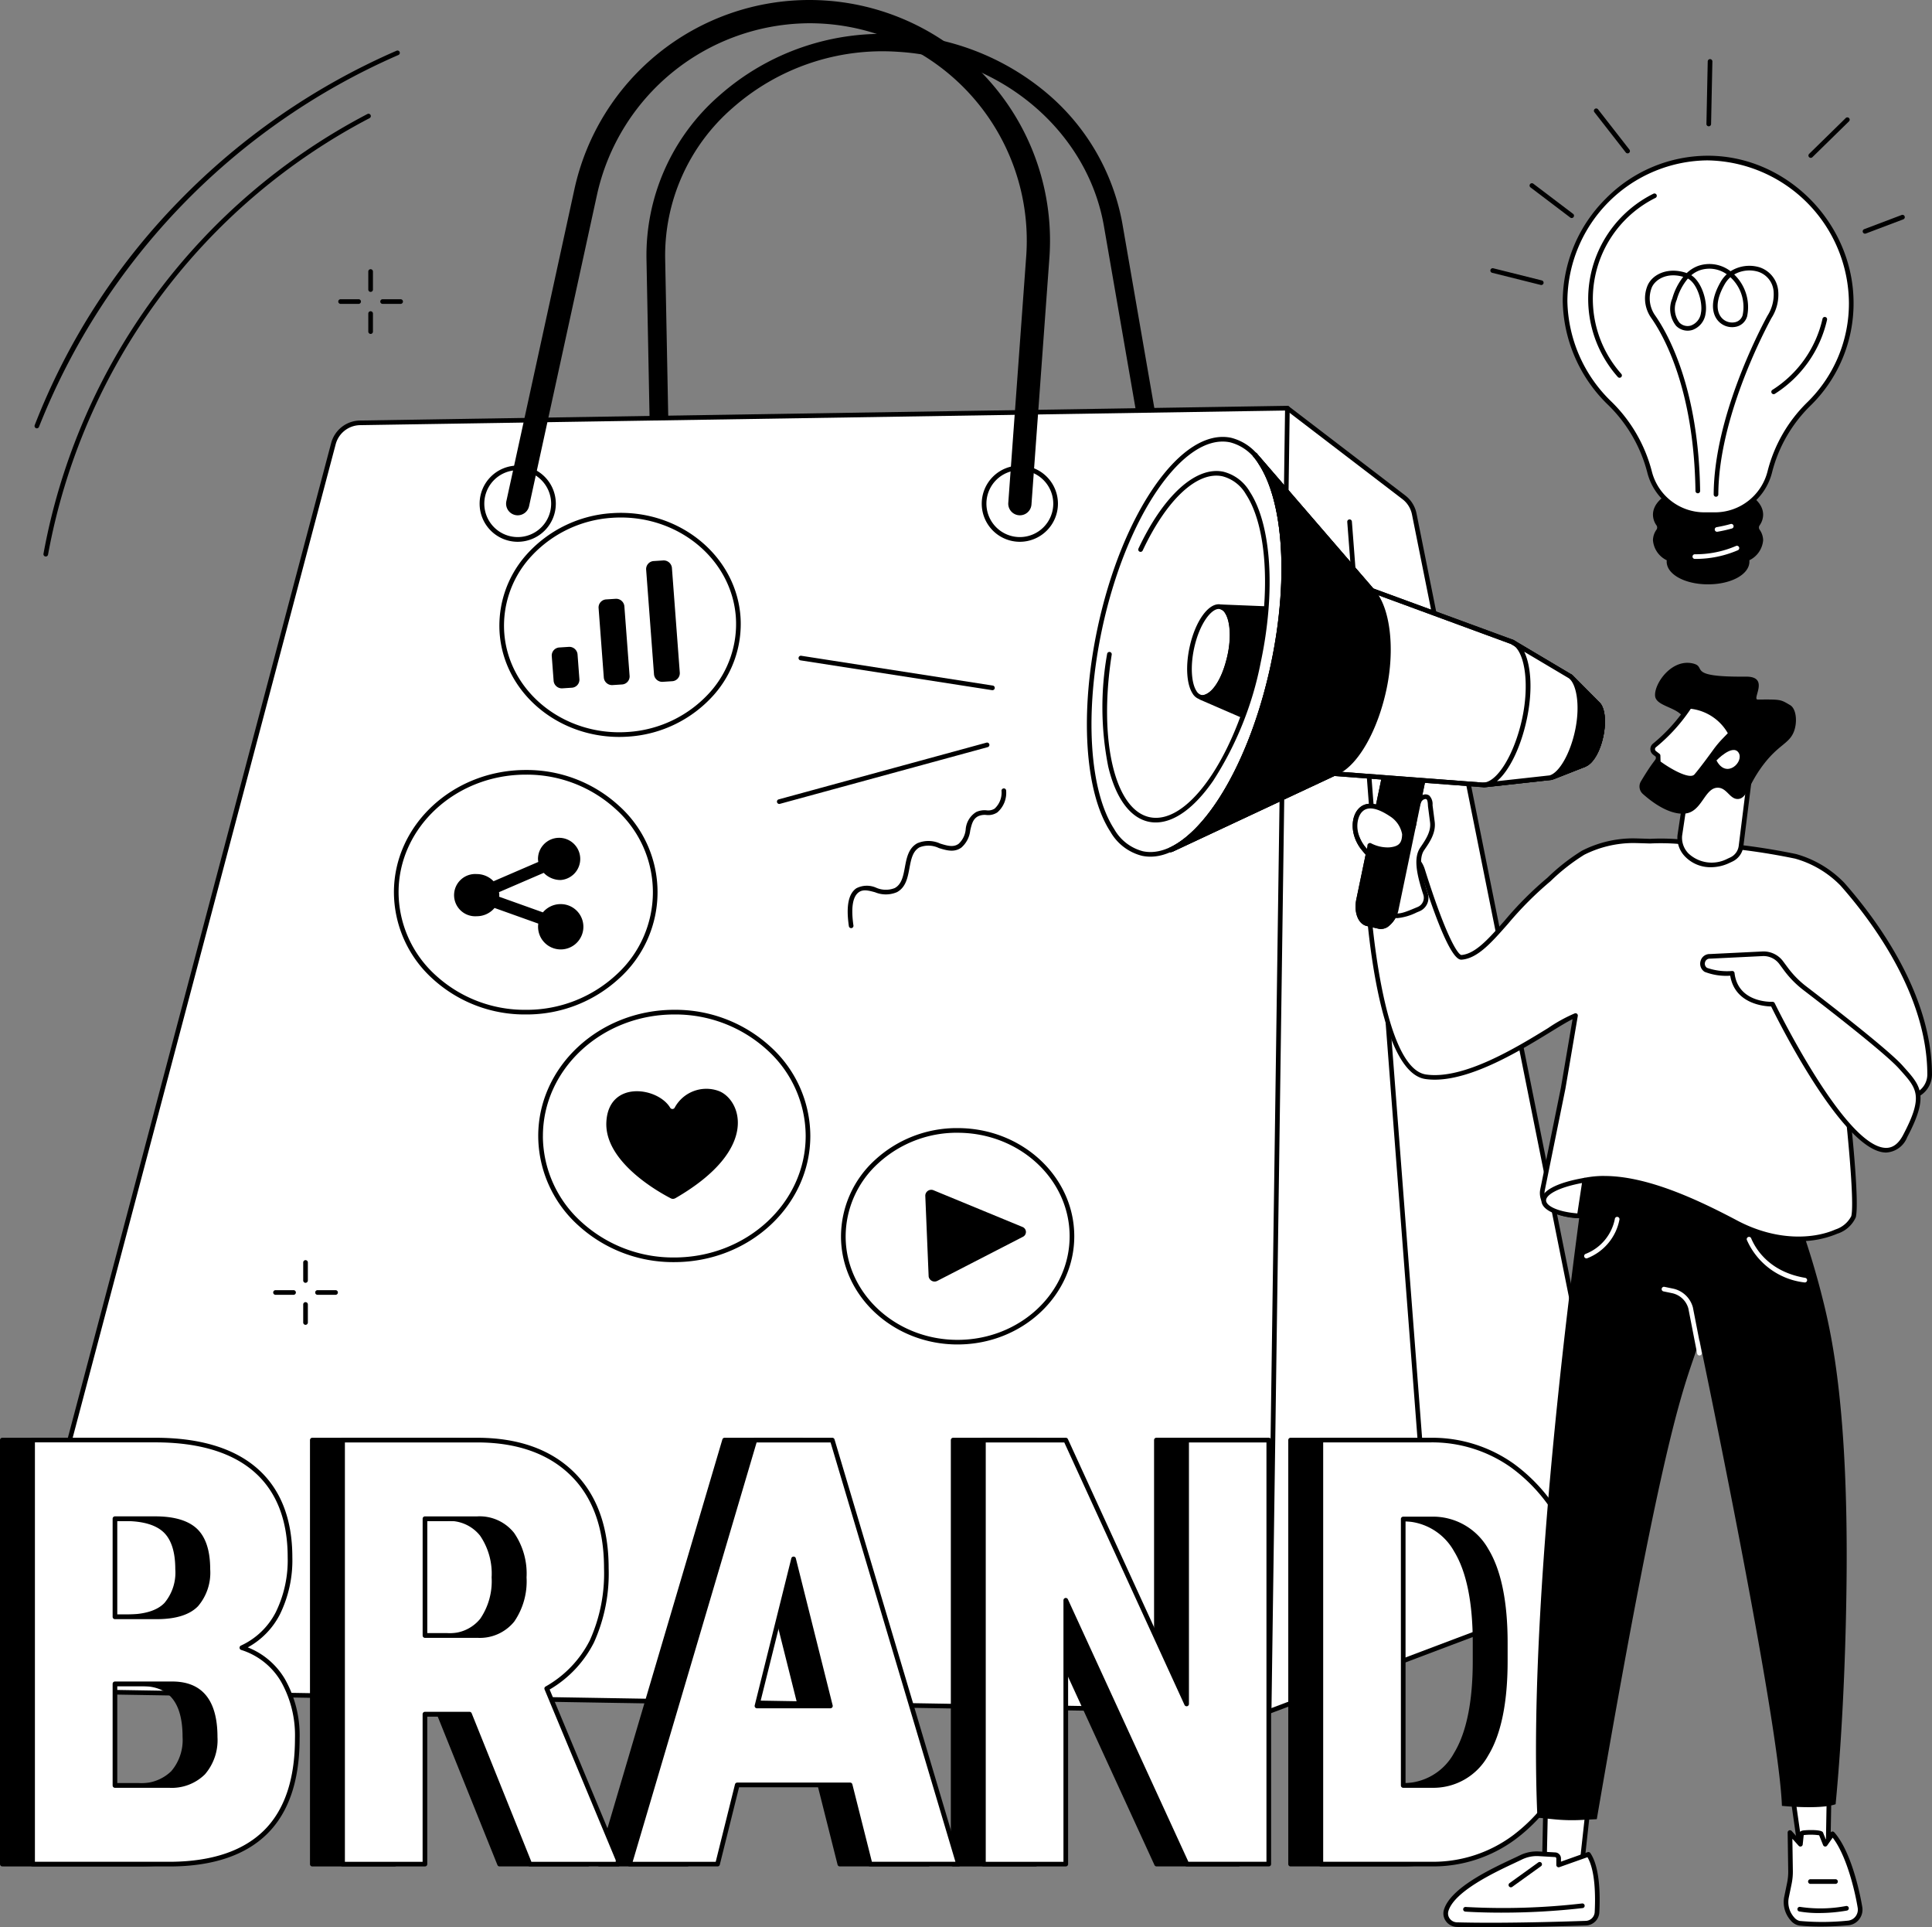
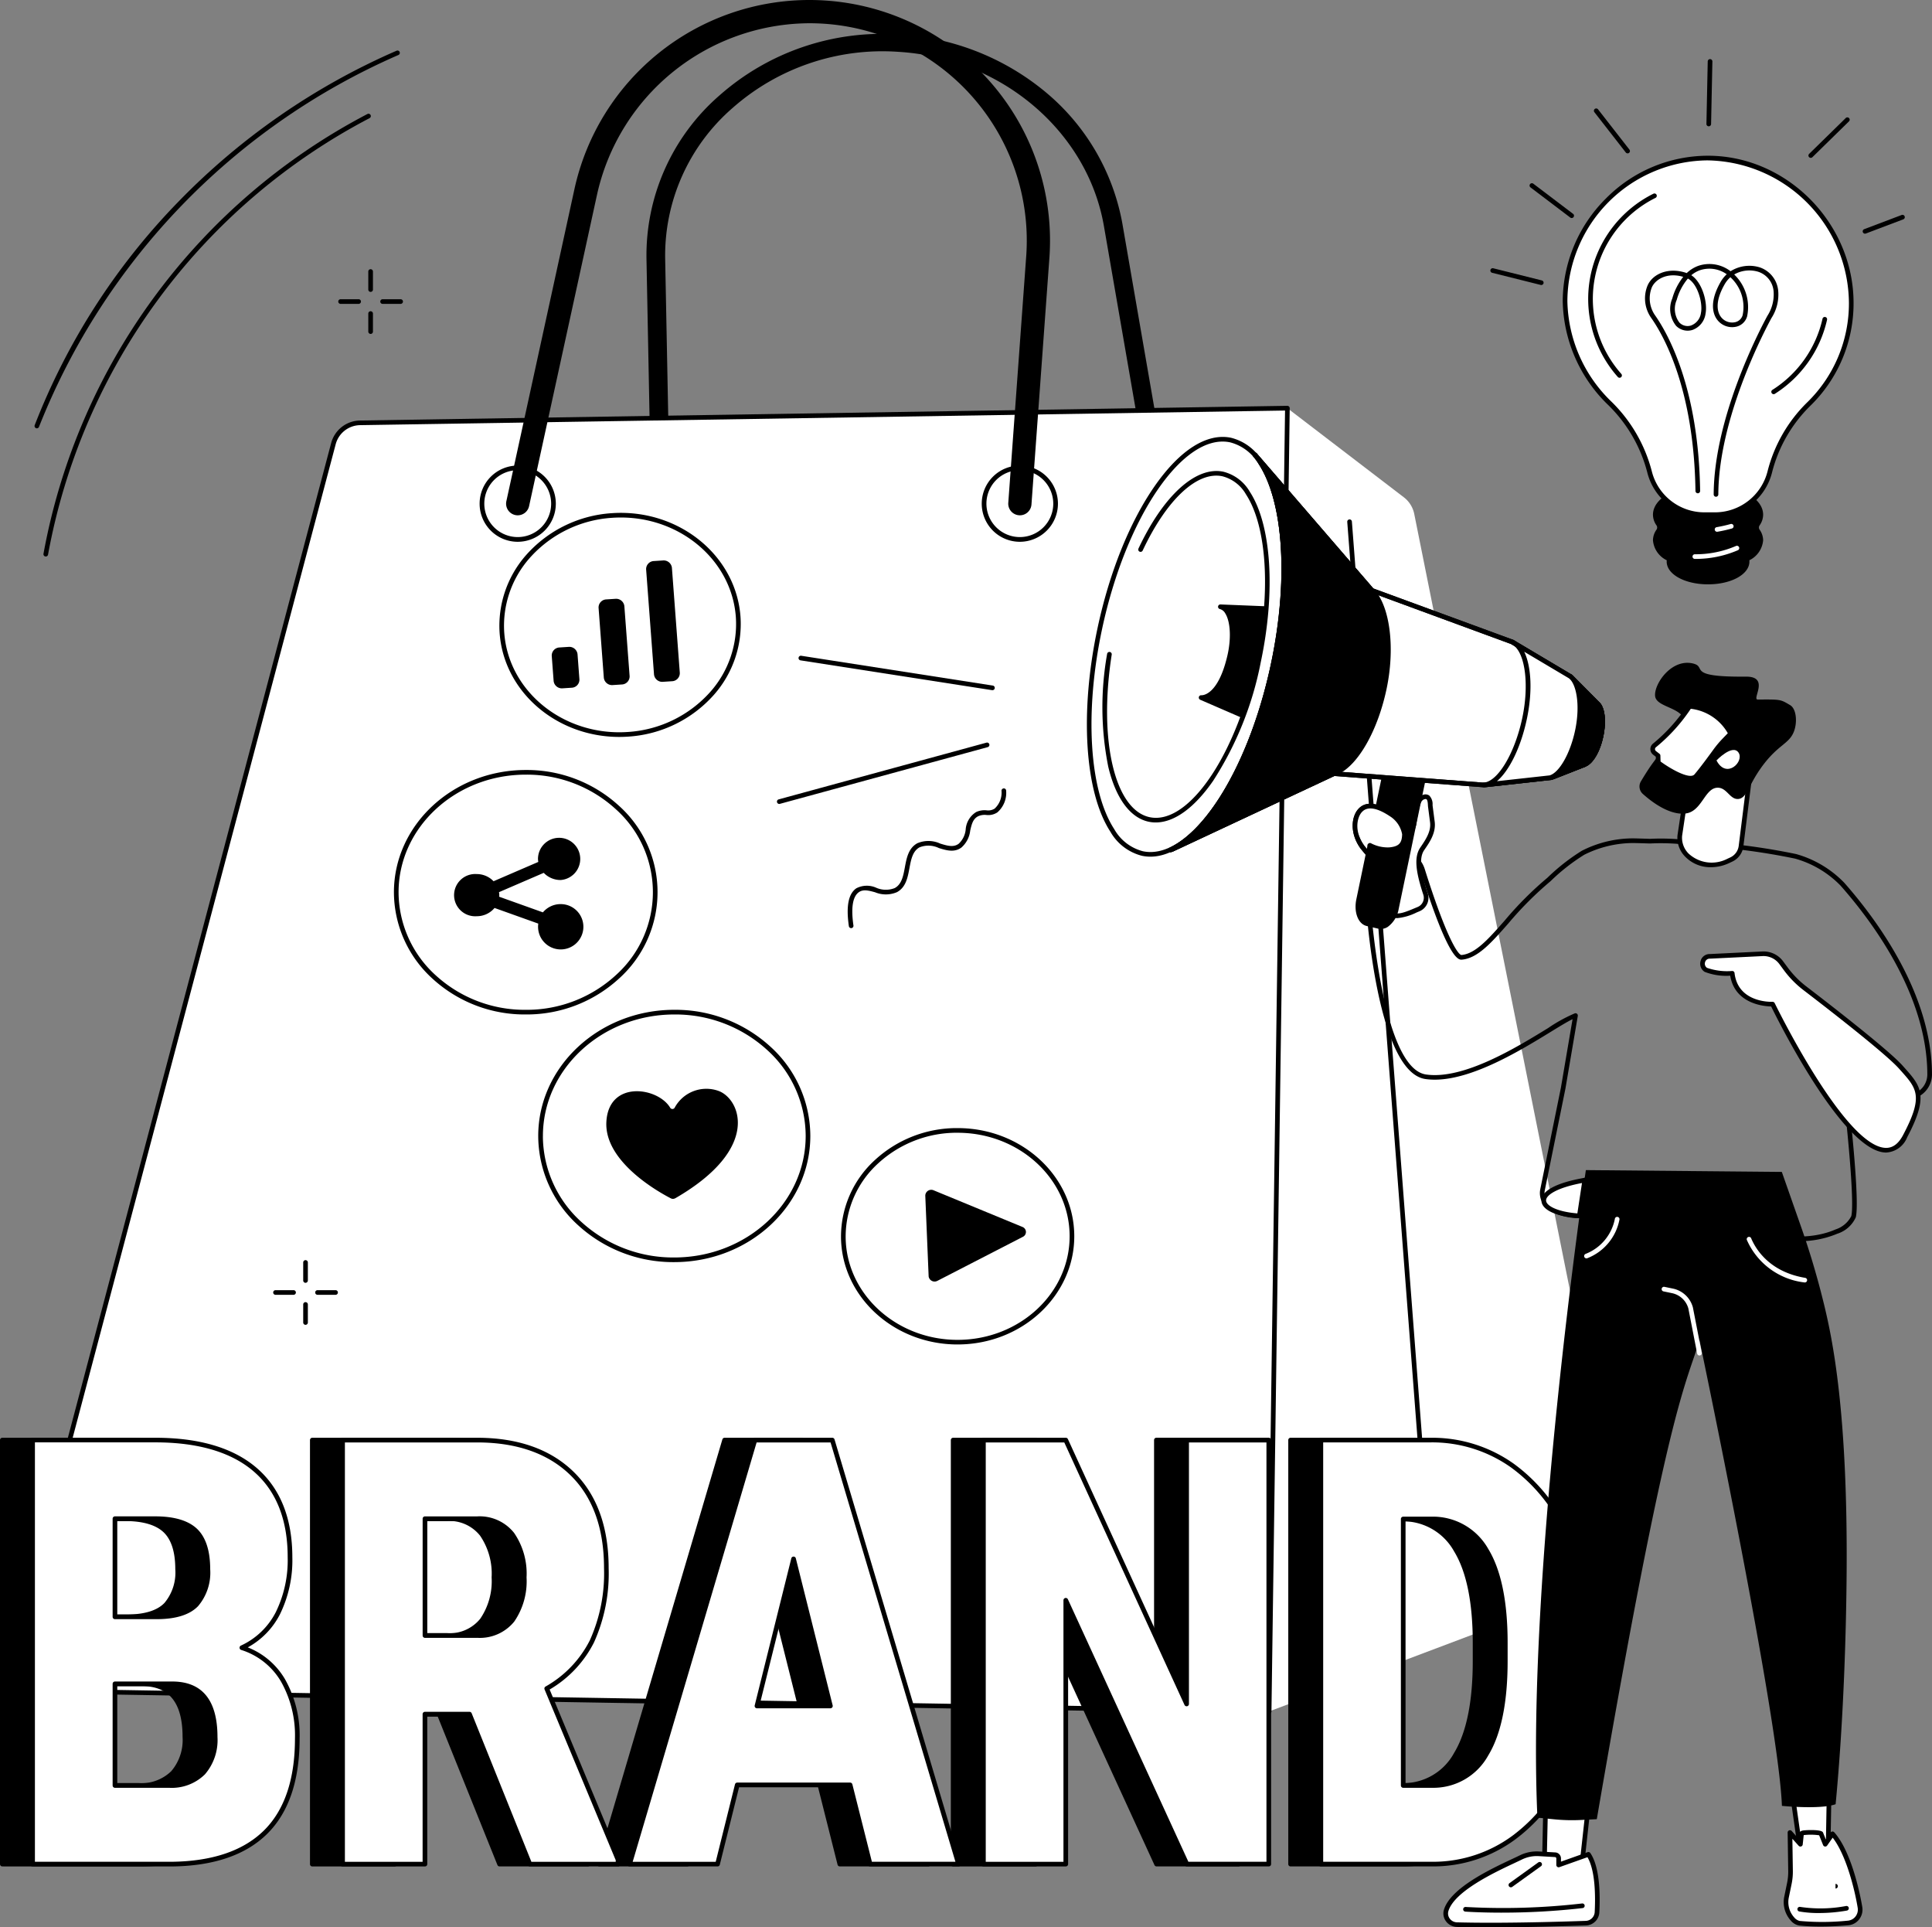
<svg xmlns="http://www.w3.org/2000/svg" id="Raggruppa_166" data-name="Raggruppa 166" width="271.681" height="270.97" viewBox="0 0 271.681 270.97">
  <rect x="0" y="0" width="271.681" height="270.97" fill="#808080" stroke="none" />
  <defs>
    <clipPath id="clip-path">
      <rect id="Rettangolo_126" data-name="Rettangolo 126" width="271.681" height="270.97" fill="none" />
    </clipPath>
  </defs>
  <g id="Raggruppa_166-2" data-name="Raggruppa 166" clip-path="url(#clip-path)">
    <path id="Tracciato_1181" data-name="Tracciato 1181" d="M350.876,84.187a1.3,1.3,0,0,1-1.224-1.037l-7.2-41.547c-2.313-13.343-14.492-23.642-28.958-24.488A31.834,31.834,0,0,0,290.249,25a27.466,27.466,0,0,0-9.491,21.272l.633,32.535a1.256,1.256,0,0,1-1.29,1.236,1.287,1.287,0,0,1-1.338-1.213l-.633-32.535a29.791,29.791,0,0,1,10.294-23.073,34.53,34.53,0,0,1,25.209-8.547,35.389,35.389,0,0,1,20.686,8.16,31.239,31.239,0,0,1,10.725,18.4l7.2,41.547a1.227,1.227,0,0,1-1.087,1.4,1.447,1.447,0,0,1-.283.012" transform="translate(-187.22 -9.832)" />
    <path id="Tracciato_1182" data-name="Tracciato 1182" d="M524.45,175.56l16.382,12.535a3.923,3.923,0,0,1,1.463,2.344l29.3,146.075a3.924,3.924,0,0,1-2.461,4.442l-47.25,17.838-11.711-81.948Z" transform="translate(-343.421 -118.179)" fill="#fff" />
-     <path id="Tracciato_1183" data-name="Tracciato 1183" d="M521.205,358.448a.328.328,0,0,1-.324-.281L509.171,276.22a.323.323,0,0,1,0-.092l14.281-101.287a.327.327,0,0,1,.522-.214l16.382,12.534a4.25,4.25,0,0,1,1.585,2.54l29.3,146.075a4.236,4.236,0,0,1-2.666,4.812l-47.25,17.838a.328.328,0,0,1-.115.021m-11.381-82.275,11.646,81.5,46.869-17.695A3.584,3.584,0,0,0,570.6,335.9L541.3,189.83a3.6,3.6,0,0,0-1.341-2.149l-15.938-12.194Z" transform="translate(-342.747 -117.505)" />
    <path id="Tracciato_1184" data-name="Tracciato 1184" d="M49.536,180.543a3.923,3.923,0,0,1,3.731-2.919l130.411-2.065-2.57,183.234L6.636,355.89a2.747,2.747,0,0,1-2.61-3.449Z" transform="translate(-2.649 -118.179)" fill="#fff" />
    <path id="Tracciato_1185" data-name="Tracciato 1185" d="M180.431,358.448h-.006l-174.471-2.9a3.073,3.073,0,0,1-2.92-3.86l45.509-171.9.316.084-.316-.084a4.265,4.265,0,0,1,4.041-3.162L183,174.56a.34.34,0,0,1,.236.1.327.327,0,0,1,.1.236l-2.57,183.234a.327.327,0,0,1-.327.322m2.239-183.229L52.6,177.278a3.61,3.61,0,0,0-3.42,2.676L3.666,351.85a2.42,2.42,0,0,0,2.3,3.039l174.143,2.9Z" transform="translate(-1.973 -117.505)" />
    <path id="Tracciato_1186" data-name="Tracciato 1186" d="M211.708,210.977a5.358,5.358,0,1,1,5.358-5.358,5.364,5.364,0,0,1-5.358,5.358m0-10.063a4.7,4.7,0,1,0,4.7,4.7,4.71,4.71,0,0,0-4.7-4.7" transform="translate(-138.905 -134.806)" />
    <path id="Tracciato_1187" data-name="Tracciato 1187" d="M427.737,210.977a5.358,5.358,0,1,1,5.358-5.358,5.364,5.364,0,0,1-5.358,5.358m0-10.063a4.7,4.7,0,1,0,4.7,4.7,4.71,4.71,0,0,0-4.7-4.7" transform="translate(-284.325 -134.806)" />
    <path id="Tracciato_1188" data-name="Tracciato 1188" d="M219.378,72.448a1.636,1.636,0,0,1-1.6-1.983l9.567-43.848A33.826,33.826,0,0,1,260.4,0a33.827,33.827,0,0,1,33.739,36.281l-2.52,34.65a1.634,1.634,0,0,1-3.26-.237l2.52-34.65A30.559,30.559,0,0,0,260.4,3.268,30.737,30.737,0,0,0,230.54,27.313l-9.567,43.848a1.635,1.635,0,0,1-1.6,1.286" transform="translate(-146.573)" />
    <path id="Tracciato_1189" data-name="Tracciato 1189" d="M612.973,368.269a.324.324,0,0,1-.164-.045l-22.992-13.416a.327.327,0,0,1-.161-.258L579.633,223.758a.327.327,0,0,1,.652-.05L590.294,354.33l22.844,13.33a.327.327,0,0,1-.165.609" transform="translate(-390.18 -150.386)" />
    <path id="Tracciato_1190" data-name="Tracciato 1190" d="M1,679.056V619.443H18.258q9.273,0,14.106,4.217T37.2,635.9a16.837,16.837,0,0,1-1.716,7.9,10.639,10.639,0,0,1-5.049,4.831,10.213,10.213,0,0,1,5.775,4.586,15.654,15.654,0,0,1,2.013,8.188q0,8.762-4.472,13.163T20.5,679.056ZM12.582,644.3h6.039q3.795-.041,5.412-1.725a6.907,6.907,0,0,0,1.617-4.969q0-3.778-1.749-5.441T18.258,630.5H12.582Zm0,9.417V668h7.589a6.308,6.308,0,0,0,4.818-1.781,7.015,7.015,0,0,0,1.683-5.015q0-7.451-5.972-7.493Z" transform="translate(-0.673 -416.979)" />
    <path id="Tracciato_1191" data-name="Tracciato 1191" d="M.327,678.71A.327.327,0,0,1,0,678.383V618.77a.327.327,0,0,1,.327-.327H17.585c6.234,0,11.052,1.446,14.321,4.3s4.947,7.065,4.947,12.488a17.237,17.237,0,0,1-1.753,8.054,10.983,10.983,0,0,1-4.516,4.63,10.522,10.522,0,0,1,5.233,4.467,16.051,16.051,0,0,1,2.059,8.357c0,5.905-1.537,10.412-4.569,13.4s-7.562,4.523-13.475,4.578Zm.327-.654H19.829c5.734-.054,10.115-1.531,13.019-4.39s4.374-7.206,4.374-12.93a15.407,15.407,0,0,0-1.966-8.021,9.938,9.938,0,0,0-5.6-4.443.327.327,0,0,1-.037-.607,10.365,10.365,0,0,0,4.9-4.687,16.6,16.6,0,0,0,1.679-7.75c0-5.226-1.589-9.262-4.723-12s-7.82-4.137-13.891-4.137H.654Zm18.845-10.4H11.909a.327.327,0,0,1-.327-.327V653.039a.327.327,0,0,1,.327-.327h8.118c4.181.028,6.3,2.659,6.3,7.819a7.358,7.358,0,0,1-1.772,5.24,6.647,6.647,0,0,1-5.055,1.884M12.236,667H19.5a6.026,6.026,0,0,0,4.58-1.679,6.734,6.734,0,0,0,1.594-4.791c0-4.8-1.847-7.14-5.648-7.166H12.236Zm-.327-23.052a.327.327,0,0,1-.327-.327v-13.8a.327.327,0,0,1,.327-.327h5.676c2.67,0,4.644.59,5.868,1.753s1.851,3.078,1.851,5.678a7.247,7.247,0,0,1-1.708,5.195c-1.136,1.183-3.035,1.8-5.644,1.826Zm.327-.654h5.712c2.424-.026,4.166-.573,5.176-1.625a6.63,6.63,0,0,0,1.526-4.742c0-2.413-.554-4.164-1.648-5.2s-2.921-1.573-5.417-1.573H12.236Z" transform="translate(0 -416.306)" />
    <path id="Tracciato_1192" data-name="Tracciato 1192" d="M152.218,657.971h-6.27v21.086H134.366V619.443h18.908q8.546,0,13.364,4.7t4.818,13.293a23.118,23.118,0,0,1-2.03,10.307,15.747,15.747,0,0,1-6.352,6.625l10.031,24.07v.615H160.7Zm-6.27-11.055h7.326a5.89,5.89,0,0,0,4.966-2.155,9.626,9.626,0,0,0,1.666-6.013,9.734,9.734,0,0,0-1.683-6.054,5.851,5.851,0,0,0-4.949-2.2h-7.326Z" transform="translate(-90.449 -416.979)" />
    <path id="Tracciato_1193" data-name="Tracciato 1193" d="M172.432,678.71H160.025a.327.327,0,0,1-.3-.2l-8.4-20.881H145.6v20.759a.327.327,0,0,1-.327.327H133.693a.327.327,0,0,1-.327-.327V618.77a.327.327,0,0,1,.327-.327H152.6c5.759,0,10.332,1.614,13.592,4.8s4.916,7.737,4.916,13.527a23.539,23.539,0,0,1-2.064,10.452,16.057,16.057,0,0,1-6.234,6.616l9.922,23.809a.327.327,0,0,1,.025.126v.615a.327.327,0,0,1-.327.327m-12.186-.654h11.859v-.223L162.1,653.824a.327.327,0,0,1,.136-.408,15.492,15.492,0,0,0,6.225-6.489,22.909,22.909,0,0,0,2-10.162c0-5.607-1.588-10-4.719-13.059s-7.553-4.61-13.136-4.61H134.02v58.96h10.929V657.3a.327.327,0,0,1,.327-.327h6.27a.327.327,0,0,1,.3.2ZM152.6,646.57h-7.326a.327.327,0,0,1-.327-.327V629.825a.327.327,0,0,1,.327-.327H152.6a6.187,6.187,0,0,1,5.209,2.325,10.09,10.09,0,0,1,1.75,6.253,9.981,9.981,0,0,1-1.734,6.213,6.226,6.226,0,0,1-5.225,2.281m-7-.654h7a5.536,5.536,0,0,0,4.708-2.028,9.357,9.357,0,0,0,1.6-5.813,9.467,9.467,0,0,0-1.615-5.855,5.5,5.5,0,0,0-4.69-2.069h-7Z" transform="translate(-89.776 -416.306)" />
    <path id="Tracciato_1194" data-name="Tracciato 1194" d="M288.855,667.92H272.983l-2.772,11.137H257.837l17.621-59.614h10.89L304.1,679.057H291.66Zm-13.1-11.1h10.328L280.9,636.148Z" transform="translate(-173.563 -416.979)" />
    <path id="Tracciato_1195" data-name="Tracciato 1195" d="M303.427,678.71h-12.44a.326.326,0,0,1-.317-.247l-2.743-10.89H272.566l-2.71,10.889a.327.327,0,0,1-.317.248H257.164a.327.327,0,0,1-.313-.419l17.621-59.613a.326.326,0,0,1,.313-.234h10.889a.327.327,0,0,1,.313.233l17.753,59.614a.327.327,0,0,1-.313.42m-12.185-.654h11.747L285.431,619.1h-10.4L257.6,678.056h11.681l2.71-10.889a.327.327,0,0,1,.317-.248h15.872a.327.327,0,0,1,.317.247Zm-5.832-21.579H275.082a.327.327,0,0,1-.317-.406l5.148-20.676a.327.327,0,0,1,.317-.248h0a.327.327,0,0,1,.317.247l5.181,20.676a.327.327,0,0,1-.317.406m-9.91-.654h9.491l-4.761-19Z" transform="translate(-172.891 -416.306)" />
    <path id="Tracciato_1196" data-name="Tracciato 1196" d="M450.207,679.057H438.691l-17.027-37.095v37.095H410.082V619.444h11.582l16.994,37.094V619.444h11.549Z" transform="translate(-276.047 -416.98)" />
    <path id="Tracciato_1197" data-name="Tracciato 1197" d="M449.534,678.71H438.018a.326.326,0,0,1-.3-.191l-16.4-35.735v35.6a.327.327,0,0,1-.327.327H409.409a.327.327,0,0,1-.327-.327V618.77a.327.327,0,0,1,.327-.327h11.582a.327.327,0,0,1,.3.191l16.37,35.732v-35.6a.327.327,0,0,1,.327-.327h11.549a.327.327,0,0,1,.327.327v59.613a.327.327,0,0,1-.327.327m-11.307-.654h10.98V619.1h-10.9v36.768a.327.327,0,0,1-.624.136l-16.907-36.9H409.736v58.96h10.928V641.289a.327.327,0,0,1,.624-.136Z" transform="translate(-275.374 -416.306)" />
    <path id="Tracciato_1198" data-name="Tracciato 1198" d="M555.26,679.056V619.443h15.476a19.4,19.4,0,0,1,11.45,3.583,23.55,23.55,0,0,1,7.936,10.112,36.57,36.57,0,0,1,2.888,14.638v2.743a36.862,36.862,0,0,1-2.788,14.679,23.773,23.773,0,0,1-7.854,10.154,19.052,19.052,0,0,1-11.3,3.7Zm11.582-48.518V668h4.026a8.469,8.469,0,0,0,7.656-4.4q2.673-4.4,2.673-13.081v-2.579q0-8.639-2.673-13.02a8.586,8.586,0,0,0-7.787-4.381Z" transform="translate(-373.774 -416.979)" />
    <path id="Tracciato_1199" data-name="Tracciato 1199" d="M570.4,678.711H554.587a.327.327,0,0,1-.327-.327V618.771a.327.327,0,0,1,.327-.327h15.476a19.8,19.8,0,0,1,11.638,3.642,23.98,23.98,0,0,1,8.047,10.249,37.064,37.064,0,0,1,2.915,14.767v2.745a37.355,37.355,0,0,1-2.815,14.808,24.2,24.2,0,0,1-7.962,10.289,19.462,19.462,0,0,1-11.491,3.767m-15.481-.654h15.479a18.816,18.816,0,0,0,11.111-3.643,23.553,23.553,0,0,0,7.745-10.018,36.707,36.707,0,0,0,2.762-14.55V647.1a36.411,36.411,0,0,0-2.861-14.507,23.335,23.335,0,0,0-7.824-9.976,19.162,19.162,0,0,0-11.262-3.523H554.914Zm15.281-10.4h-4.026a.327.327,0,0,1-.327-.327V629.866a.327.327,0,0,1,.327-.327h3.894a8.929,8.929,0,0,1,8.067,4.538c1.805,2.959,2.721,7.4,2.721,13.19v2.579c0,5.821-.915,10.279-2.72,13.251a8.812,8.812,0,0,1-7.935,4.559M566.5,667h3.7a8.1,8.1,0,0,0,7.376-4.244c1.742-2.868,2.626-7.212,2.626-12.911v-2.579c0-5.672-.883-10-2.625-12.85a8.213,8.213,0,0,0-7.509-4.224H566.5Z" transform="translate(-373.101 -416.307)" />
    <path id="Tracciato_1200" data-name="Tracciato 1200" d="M14.021,679.056V619.443H31.279q9.273,0,14.106,4.217T50.22,635.9a16.837,16.837,0,0,1-1.716,7.9,10.639,10.639,0,0,1-5.049,4.831,10.213,10.213,0,0,1,5.775,4.586,15.654,15.654,0,0,1,2.013,8.188q0,8.762-4.472,13.163t-13.248,4.484ZM25.6,644.3h6.039q3.795-.041,5.412-1.725A6.907,6.907,0,0,0,38.67,637.6q0-3.778-1.749-5.441T31.279,630.5H25.6Zm0,9.417V668h7.589a6.308,6.308,0,0,0,4.818-1.781,7.015,7.015,0,0,0,1.683-5.015q0-7.451-5.972-7.493Z" transform="translate(-9.438 -416.979)" fill="#fff" />
    <path id="Tracciato_1201" data-name="Tracciato 1201" d="M13.348,678.71a.327.327,0,0,1-.327-.327V618.77a.327.327,0,0,1,.327-.327H30.606c6.234,0,11.052,1.446,14.321,4.3s4.947,7.065,4.947,12.488a17.237,17.237,0,0,1-1.753,8.054,10.983,10.983,0,0,1-4.516,4.63,10.519,10.519,0,0,1,5.233,4.467,16.048,16.048,0,0,1,2.059,8.357c0,5.905-1.537,10.412-4.569,13.4s-7.562,4.523-13.475,4.578Zm.327-.654H32.85c5.734-.054,10.115-1.531,13.019-4.39s4.374-7.206,4.374-12.93a15.407,15.407,0,0,0-1.966-8.021,9.938,9.938,0,0,0-5.6-4.443.327.327,0,0,1-.037-.607,10.367,10.367,0,0,0,4.9-4.687,16.6,16.6,0,0,0,1.679-7.75c0-5.226-1.589-9.262-4.723-12s-7.82-4.137-13.891-4.137H13.675Zm18.845-10.4H24.93a.327.327,0,0,1-.327-.327V653.039a.327.327,0,0,1,.327-.327h8.118c4.181.028,6.3,2.659,6.3,7.819a7.358,7.358,0,0,1-1.772,5.24,6.647,6.647,0,0,1-5.055,1.884M25.257,667H32.52a6.025,6.025,0,0,0,4.58-1.679,6.734,6.734,0,0,0,1.594-4.791c0-4.8-1.847-7.14-5.648-7.166H25.257Zm-.327-23.052a.327.327,0,0,1-.327-.327v-13.8a.327.327,0,0,1,.327-.327h5.676c2.67,0,4.644.59,5.868,1.753s1.85,3.078,1.85,5.678a7.246,7.246,0,0,1-1.708,5.195c-1.136,1.183-3.035,1.8-5.644,1.826Zm.327-.654h5.712c2.424-.026,4.166-.573,5.176-1.625a6.63,6.63,0,0,0,1.526-4.742c0-2.413-.554-4.164-1.647-5.2s-2.921-1.573-5.417-1.573H25.257Z" transform="translate(-8.765 -416.306)" />
    <path id="Tracciato_1202" data-name="Tracciato 1202" d="M165.238,657.971h-6.27v21.086H147.386V619.443h18.908q8.546,0,13.364,4.7t4.817,13.293a23.114,23.114,0,0,1-2.03,10.307,15.744,15.744,0,0,1-6.352,6.625l10.031,24.07v.615H173.718Zm-6.27-11.055h7.326a5.89,5.89,0,0,0,4.966-2.155,9.626,9.626,0,0,0,1.666-6.013,9.734,9.734,0,0,0-1.683-6.054,5.851,5.851,0,0,0-4.949-2.2h-7.326Z" transform="translate(-99.213 -416.979)" fill="#fff" />
    <path id="Tracciato_1203" data-name="Tracciato 1203" d="M185.453,678.71H173.045a.327.327,0,0,1-.3-.2l-8.4-20.881h-5.722v20.759a.327.327,0,0,1-.327.327H146.713a.327.327,0,0,1-.327-.327V618.77a.327.327,0,0,1,.327-.327h18.908c5.759,0,10.332,1.614,13.592,4.8s4.916,7.737,4.916,13.527a23.539,23.539,0,0,1-2.064,10.452,16.055,16.055,0,0,1-6.234,6.616l9.922,23.809a.327.327,0,0,1,.026.126v.615a.327.327,0,0,1-.327.327m-12.187-.654h11.86v-.223l-10.006-24.01a.327.327,0,0,1,.136-.408,15.489,15.489,0,0,0,6.224-6.489,22.9,22.9,0,0,0,2-10.162c0-5.607-1.588-10-4.719-13.059s-7.553-4.61-13.136-4.61H147.04v58.96h10.928V657.3a.327.327,0,0,1,.327-.327h6.27a.327.327,0,0,1,.3.2Zm-7.645-31.487H158.3a.327.327,0,0,1-.327-.327V629.825a.327.327,0,0,1,.327-.327h7.326a6.187,6.187,0,0,1,5.209,2.325,10.09,10.09,0,0,1,1.75,6.253,9.982,9.982,0,0,1-1.734,6.213,6.227,6.227,0,0,1-5.225,2.281m-7-.654h7a5.536,5.536,0,0,0,4.708-2.028,9.357,9.357,0,0,0,1.6-5.813,9.468,9.468,0,0,0-1.615-5.855,5.5,5.5,0,0,0-4.69-2.069h-7Z" transform="translate(-98.54 -416.306)" />
    <path id="Tracciato_1204" data-name="Tracciato 1204" d="M301.876,667.92H286l-2.772,11.137H270.858l17.621-59.614h10.89l17.753,59.614h-12.44Zm-13.1-11.1H299.1l-5.181-20.676Z" transform="translate(-182.329 -416.979)" fill="#fff" />
    <path id="Tracciato_1205" data-name="Tracciato 1205" d="M316.447,678.71h-12.44a.326.326,0,0,1-.317-.247l-2.743-10.89H285.586l-2.71,10.889a.326.326,0,0,1-.317.248H270.184a.327.327,0,0,1-.313-.419l17.621-59.613a.327.327,0,0,1,.313-.234h10.889a.327.327,0,0,1,.313.233l17.753,59.614a.327.327,0,0,1-.313.42m-12.185-.654h11.747L298.451,619.1h-10.4l-17.428,58.959H282.3l2.71-10.889a.327.327,0,0,1,.317-.248H301.2a.327.327,0,0,1,.317.247Zm-5.832-21.579H288.1a.327.327,0,0,1-.317-.406l5.148-20.676a.327.327,0,0,1,.317-.248h0a.327.327,0,0,1,.317.247l5.181,20.676a.327.327,0,0,1-.317.406m-9.91-.654h9.491l-4.761-19Z" transform="translate(-181.655 -416.306)" />
    <path id="Tracciato_1206" data-name="Tracciato 1206" d="M463.228,679.057H451.711l-17.027-37.095v37.095H423.1V619.444h11.582l16.994,37.094V619.444h11.549Z" transform="translate(-284.812 -416.98)" fill="#fff" />
    <path id="Tracciato_1207" data-name="Tracciato 1207" d="M462.554,678.71H451.038a.326.326,0,0,1-.3-.191l-16.4-35.735v35.6a.327.327,0,0,1-.327.327H422.429a.327.327,0,0,1-.327-.327V618.77a.327.327,0,0,1,.327-.327h11.582a.327.327,0,0,1,.3.191l16.37,35.732v-35.6a.327.327,0,0,1,.327-.327h11.549a.327.327,0,0,1,.327.327v59.613a.326.326,0,0,1-.327.327m-11.307-.654h10.98V619.1h-10.9v36.768a.327.327,0,0,1-.624.136L433.8,619.1H422.756v58.96h10.928V641.289a.327.327,0,0,1,.624-.136Z" transform="translate(-284.139 -416.306)" />
    <path id="Tracciato_1208" data-name="Tracciato 1208" d="M568.28,679.056V619.443h15.476a19.4,19.4,0,0,1,11.45,3.583,23.551,23.551,0,0,1,7.936,10.112,36.57,36.57,0,0,1,2.888,14.638v2.743a36.863,36.863,0,0,1-2.788,14.679,23.773,23.773,0,0,1-7.854,10.154,19.052,19.052,0,0,1-11.3,3.7Zm11.582-48.518V668h4.026a8.469,8.469,0,0,0,7.656-4.4q2.673-4.4,2.673-13.081v-2.579q0-8.639-2.673-13.02a8.586,8.586,0,0,0-7.788-4.381Z" transform="translate(-382.539 -416.979)" fill="#fff" />
    <path id="Tracciato_1209" data-name="Tracciato 1209" d="M583.415,678.711H567.607a.327.327,0,0,1-.327-.327V618.771a.327.327,0,0,1,.327-.327h15.476a19.8,19.8,0,0,1,11.638,3.642,23.981,23.981,0,0,1,8.047,10.249,37.059,37.059,0,0,1,2.915,14.767v2.745a37.355,37.355,0,0,1-2.814,14.808,24.2,24.2,0,0,1-7.962,10.289,19.461,19.461,0,0,1-11.491,3.767m-15.482-.654h15.479a18.816,18.816,0,0,0,11.111-3.643,23.553,23.553,0,0,0,7.745-10.018,36.706,36.706,0,0,0,2.762-14.55V647.1a36.411,36.411,0,0,0-2.861-14.507,23.334,23.334,0,0,0-7.824-9.976,19.162,19.162,0,0,0-11.262-3.523H567.934Zm15.281-10.4h-4.026a.327.327,0,0,1-.327-.327V629.866a.327.327,0,0,1,.327-.327h3.894a8.929,8.929,0,0,1,8.067,4.538c1.805,2.959,2.721,7.4,2.721,13.19v2.579c0,5.821-.915,10.279-2.72,13.251a8.812,8.812,0,0,1-7.935,4.559m-3.7-.654h3.7a8.1,8.1,0,0,0,7.376-4.244c1.742-2.868,2.625-7.212,2.625-12.911v-2.579c0-5.671-.883-9.995-2.625-12.85a8.213,8.213,0,0,0-7.509-4.224h-3.567Z" transform="translate(-381.866 -416.307)" />
    <path id="Tracciato_1210" data-name="Tracciato 1210" d="M769.948,763.38l1.521,10.676,3.891.015.183-10.5Z" transform="translate(-518.292 -513.87)" fill="#fff" />
    <path id="Tracciato_1211" data-name="Tracciato 1211" d="M774.686,773.723h0l-3.891-.015a.327.327,0,0,1-.322-.281l-1.521-10.676a.326.326,0,0,1,.08-.264.3.3,0,0,1,.254-.108l5.595.191a.327.327,0,0,1,.316.332l-.183,10.5a.327.327,0,0,1-.327.321m-3.607-.667,3.286.012.172-9.856-4.884-.167Z" transform="translate(-517.619 -513.196)" />
    <path id="Tracciato_1212" data-name="Tracciato 1212" d="M770.323,800.95a35.983,35.983,0,0,0,6.838-.039,1.877,1.877,0,0,0,1.677-2.179c-.472-2.9-1.789-8.008-3.863-10.353l-1.025,1.461-.609-1.509c-.1-.163-2.676-.271-2.731.035l-.156,1.474-1.464-1.64.08,5.386a8.12,8.12,0,0,1-.168,1.772l-.384,1.862a3.543,3.543,0,0,0,.838,3.143,1.694,1.694,0,0,0,.967.588" transform="translate(-517.277 -530.559)" fill="#fff" />
    <path id="Tracciato_1213" data-name="Tracciato 1213" d="M772.6,800.756a28.2,28.2,0,0,1-2.991-.144,1.984,1.984,0,0,1-1.17-.689,3.867,3.867,0,0,1-.919-3.433l.384-1.862a7.839,7.839,0,0,0,.161-1.7l-.08-5.386a.327.327,0,0,1,.571-.223l.973,1.09.078-.741c.057-.33.415-.4.55-.422.318-.058,2.527-.178,2.785.253a.351.351,0,0,1,.023.046l.383.952.68-.968a.327.327,0,0,1,.512-.029c2.655,3,3.817,9.757,3.941,10.518a2.227,2.227,0,0,1-.438,1.72,2.163,2.163,0,0,1-1.534.837c-1.518.133-2.819.182-3.91.182m-3.949-12.348.067,4.51a8.5,8.5,0,0,1-.175,1.842l-.384,1.862a3.211,3.211,0,0,0,.756,2.853,1.413,1.413,0,0,0,.763.487h0a35.443,35.443,0,0,0,6.775-.039,1.518,1.518,0,0,0,1.075-.587,1.571,1.571,0,0,0,.309-1.214c-.419-2.573-1.616-7.415-3.519-9.868l-.779,1.11a.319.319,0,0,1-.3.137.327.327,0,0,1-.266-.2l-.557-1.382a8.526,8.526,0,0,0-2.172-.024l-.139,1.318a.327.327,0,0,1-.569.183Z" transform="translate(-516.603 -529.895)" />
    <path id="Tracciato_1214" data-name="Tracciato 1214" d="M776.384,820.828a15.332,15.332,0,0,1-2.809-.22.327.327,0,0,1,.13-.641,19.27,19.27,0,0,0,6.46-.129.327.327,0,0,1,.113.644,22.578,22.578,0,0,1-3.9.346" transform="translate(-520.558 -551.872)" />
-     <path id="Tracciato_1215" data-name="Tracciato 1215" d="M781.761,809h-3.529a.327.327,0,1,1,0-.654h3.529a.327.327,0,1,1,0,.654" transform="translate(-523.648 -544.143)" />
+     <path id="Tracciato_1215" data-name="Tracciato 1215" d="M781.761,809h-3.529h3.529a.327.327,0,1,1,0,.654" transform="translate(-523.648 -544.143)" />
    <path id="Tracciato_1216" data-name="Tracciato 1216" d="M670.912,764.131l-1.369,12.443-5.233,1.1.319-14.59Z" transform="translate(-447.181 -513.669)" fill="#fff" />
    <path id="Tracciato_1217" data-name="Tracciato 1217" d="M663.636,777.324a.327.327,0,0,1-.327-.334l.319-14.59a.327.327,0,0,1,.381-.315l6.284,1.051a.327.327,0,0,1,.271.358l-1.369,12.443a.327.327,0,0,1-.258.284l-5.234,1.1a.311.311,0,0,1-.067.007m.637-14.532-.3,13.8,4.6-.963,1.309-11.9Z" transform="translate(-446.508 -512.996)" />
    <path id="Tracciato_1218" data-name="Tracciato 1218" d="M643.273,805.594c.115-2.181.118-6.2-1.21-8.131l-4.187,1.491v-.895a.522.522,0,0,0-.468-.541l-2.335-.134a5.079,5.079,0,0,0-2.536.522c-2.347,1.154-9.489,4.114-10.479,7.443a1.581,1.581,0,0,0,1.5,1.993c2.35.067,8,.141,18.143-.206a1.63,1.63,0,0,0,1.572-1.542" transform="translate(-418.697 -536.755)" fill="#fff" />
    <path id="Tracciato_1219" data-name="Tracciato 1219" d="M627.568,807.052c-2.148,0-3.684-.028-4.693-.057a1.959,1.959,0,0,1-1.522-.807,1.831,1.831,0,0,1-.281-1.606c.914-3.07,6.579-5.728,9.622-7.155.4-.187.746-.35,1.026-.488a5.42,5.42,0,0,1,2.7-.555l2.335.134a.849.849,0,0,1,.776.867v.431l3.75-1.335a.328.328,0,0,1,.379.123c1.379,2.01,1.386,6.084,1.267,8.333a1.946,1.946,0,0,1-1.888,1.852c-5.946.2-10.353.263-13.471.263m6.551-10.022a4.794,4.794,0,0,0-2.11.5c-.282.139-.634.3-1.036.493-2.741,1.285-8.444,3.961-9.274,6.75a1.183,1.183,0,0,0,.184,1.037,1.3,1.3,0,0,0,1.012.536c2.465.071,8.1.137,18.122-.206a1.3,1.3,0,0,0,1.257-1.233c.11-2.088.116-5.8-1.019-7.719l-3.942,1.4a.327.327,0,0,1-.436-.308v-.894a.2.2,0,0,0-.16-.214l-2.335-.134q-.131-.008-.263-.007" transform="translate(-418.025 -536.082)" />
    <path id="Tracciato_1220" data-name="Tracciato 1220" d="M634.905,820.057c-3.116,0-5.081-.144-5.119-.147a.327.327,0,0,1,.049-.652,96.465,96.465,0,0,0,16.362-.49.327.327,0,1,1,.075.649,100.033,100.033,0,0,1-11.367.639" transform="translate(-423.738 -551.154)" />
    <path id="Tracciato_1221" data-name="Tracciato 1221" d="M649.365,804.5a.327.327,0,0,1-.191-.592l4.031-2.9a.327.327,0,1,1,.382.53l-4.031,2.9a.326.326,0,0,1-.191.062" transform="translate(-436.901 -539.159)" />
    <path id="Tracciato_1222" data-name="Tracciato 1222" d="M667.85,503.314s-8.412,56.688-6.813,91.038l2.341.234a25.341,25.341,0,0,0,3.788.094l2.22-.112c9.974-58.17,12.5-60.918,14.445-67.326,0,0,11.119,52.884,11.587,65.455,0,0,5.4.543,7.552-.232,1.156-12.133,1.49-24.691,1.548-32.575.165-22.564-1.991-32.814-3.173-37.676-1.085-4.465-2.25-8.093-3.1-10.547l-2.841-8.1Z" transform="translate(-444.842 -338.807)" />
    <path id="Tracciato_1223" data-name="Tracciato 1223" d="M720.236,563.169a.327.327,0,0,1-.32-.264l-1.237-6.351a3.026,3.026,0,0,0-2.315-2.152l-1.167-.241a.327.327,0,1,1,.132-.64l1.168.241a3.684,3.684,0,0,1,2.819,2.643l1.242,6.375a.326.326,0,0,1-.258.383.313.313,0,0,1-.063.006" transform="translate(-481.26 -372.599)" fill="#fff" />
    <path id="Tracciato_1224" data-name="Tracciato 1224" d="M759.65,538.356a.306.306,0,0,1-.054,0,10.107,10.107,0,0,1-8.108-5.99.327.327,0,0,1,.6-.249c.574,1.4,2.466,4.737,7.611,5.595a.327.327,0,0,1-.054.649" transform="translate(-505.849 -358.056)" fill="#fff" />
    <path id="Tracciato_1225" data-name="Tracciato 1225" d="M681.881,529.241a.327.327,0,0,1-.13-.627,6.648,6.648,0,0,0,4.125-4.934.327.327,0,0,1,.649.078,7.3,7.3,0,0,1-4.513,5.455.328.328,0,0,1-.13.027" transform="translate(-458.79 -352.323)" fill="#fff" />
-     <path id="Tracciato_1226" data-name="Tracciato 1226" d="M655.038,367.712a14.725,14.725,0,0,0-6.578-3.913,95.376,95.376,0,0,0-13.99-1.8l-2.652-.282a31.275,31.275,0,0,0-3.851-.046c-.837-.028-1.6-.05-2.26-.065a15.658,15.658,0,0,0-7.134,1.694,28.052,28.052,0,0,0-4.805,3.766c-5.751,4.626-8.66,10.582-12.247,10.937-1.462.145-4.391-8.7-5.516-12.285a3.759,3.759,0,0,0-5.548-2.09c-.1.063-.2.128-.286.19-2.662,1.9-1.843,6.176-1.843,6.176s1.449,23.842,8.115,24.8c7.445,1.071,18.735-7.989,21.066-8.609l-1.74,10.224-2.907,14.309c-.426,2.773,3.16,3.654,5.176,3.636.062,0,.705-5.01.766-5.023,6.456-1.328,14.781,2.511,21.293,5.959,8.352,4.422,15.917,1.452,16.505-.82s-.981-16.1-.981-16.1l8.766-.725a3.181,3.181,0,0,0,2.92-3.171c-.02-11.343-7.964-21.877-12.271-26.755" transform="translate(-395.955 -243.411)" fill="#fff" />
    <path id="Tracciato_1227" data-name="Tracciato 1227" d="M648.189,417.231a19.1,19.1,0,0,1-8.926-2.328c-6.429-3.4-14.589-7.142-20.868-5.969-.069.407-.209,1.408-.326,2.241-.4,2.827-.4,2.827-.71,2.829-1.247.005-3.667-.34-4.867-1.726a2.717,2.717,0,0,1-.635-2.287l2.91-14.324,1.641-9.644c-.7.333-1.791,1-3.094,1.8-4.171,2.558-10.936,6.707-16.29,6.707a9.153,9.153,0,0,1-1.309-.09c-6.81-.98-8.317-23.845-8.393-25.085-.068-.377-.752-4.535,1.978-6.482.093-.067.195-.134.3-.2a4.034,4.034,0,0,1,3.549-.345,4.077,4.077,0,0,1,2.482,2.616c3,9.554,4.676,12.058,5.159,12.058h.013c1.963-.194,3.774-2.249,6.067-4.851a48.671,48.671,0,0,1,6.007-6.016,28.357,28.357,0,0,1,4.84-3.79,15.9,15.9,0,0,1,7.312-1.741c.662.016,1.425.037,2.263.066a31.406,31.406,0,0,1,3.863.046l2.663.283a93.278,93.278,0,0,1,14.029,1.811,15.068,15.068,0,0,1,6.75,4.015c4.605,5.216,12.333,15.656,12.353,26.971a3.525,3.525,0,0,1-3.22,3.5l-8.431.7c.242,2.178,1.487,13.757.935,15.888a4.259,4.259,0,0,1-2.6,2.306,13.683,13.683,0,0,1-5.453,1.048m-27.3-9.169c5.994,0,13.007,3.259,18.682,6.264,5.583,2.956,10.794,2.589,13.809,1.259a3.807,3.807,0,0,0,2.227-1.872c.453-1.751-.449-11.222-.989-15.986a.327.327,0,0,1,.3-.362l8.766-.725a2.867,2.867,0,0,0,2.62-2.845c-.02-11.1-7.646-21.393-12.189-26.54a14.3,14.3,0,0,0-6.407-3.81,92.636,92.636,0,0,0-13.938-1.8l-2.665-.283a31.13,31.13,0,0,0-3.8-.044q-1.3-.043-2.284-.065a15.468,15.468,0,0,0-6.956,1.646,27.848,27.848,0,0,0-4.749,3.722,48.284,48.284,0,0,0-5.948,5.958c-2.388,2.709-4.274,4.849-6.493,5.069-.464.044-1.874.188-5.86-12.512a3.428,3.428,0,0,0-2.087-2.2,3.383,3.383,0,0,0-2.978.29c-.1.059-.186.119-.268.178-2.463,1.757-1.72,5.808-1.712,5.849a.361.361,0,0,1,.005.042c.014.236,1.508,23.587,7.836,24.5,5.282.761,12.72-3.8,17.164-6.527a21.543,21.543,0,0,1,3.771-2.075.327.327,0,0,1,.406.371l-1.74,10.224L612.5,410.106a2.054,2.054,0,0,0,.486,1.745,6.046,6.046,0,0,0,4.106,1.5c.073-.444.213-1.435.329-2.264.379-2.7.379-2.7.635-2.75a14.055,14.055,0,0,1,2.83-.273" transform="translate(-395.272 -242.737)" />
    <path id="Tracciato_1228" data-name="Tracciato 1228" d="M744.215,412.4a13.623,13.623,0,0,0,2.667,2.708c3.412,2.612,11.554,8.917,13.5,11.1,2.474,2.776,3.693,3.851.6,9.7-5.038,9.535-18.635-18.561-18.635-18.561s-5.15.224-5.677-4.334c0,0-2.686.134-3.713-.488a1.033,1.033,0,0,1,.581-1.9l7.412-.362a3.081,3.081,0,0,1,2.6,1.243Z" transform="translate(-493.078 -276.167)" fill="#fff" />
    <path id="Tracciato_1229" data-name="Tracciato 1229" d="M757.642,437.532h-.054c-5.924-.1-15.052-18.356-16.12-20.535-1-.023-5.1-.359-5.756-4.325a8.408,8.408,0,0,1-3.6-.544,1.353,1.353,0,0,1-.569-1.525,1.315,1.315,0,0,1,1.319-.978l7.4-.362a3.415,3.415,0,0,1,2.881,1.375l.664.895a13.306,13.306,0,0,0,2.6,2.643c3.419,2.616,11.581,8.938,13.542,11.137l.218.245c2.352,2.63,3.533,3.95.428,9.825a3.373,3.373,0,0,1-2.954,2.149m-15.97-21.189a.327.327,0,0,1,.295.185c.1.2,9.866,20.248,15.633,20.35.972.015,1.769-.572,2.418-1.8,2.892-5.473,1.946-6.53-.338-9.084l-.219-.245c-1.923-2.157-10.048-8.448-13.451-11.053a13.961,13.961,0,0,1-2.731-2.772l-.664-.9a2.757,2.757,0,0,0-2.326-1.111l-7.41.362a.674.674,0,0,0-.706.5.7.7,0,0,0,.278.791,8.628,8.628,0,0,0,3.528.441.324.324,0,0,1,.341.289c.486,4.2,5.142,4.053,5.339,4.045h.014" transform="translate(-492.405 -275.495)" />
    <path id="Tracciato_1230" data-name="Tracciato 1230" d="M669.17,512.652c-6.268-.411-7.325-3.63.766-5.023Z" transform="translate(-447.086 -341.711)" fill="#fff" />
    <path id="Tracciato_1231" data-name="Tracciato 1231" d="M668.5,512.305h-.022c-3.205-.21-5.238-1.145-5.306-2.437-.073-1.382,2.128-2.561,6.038-3.234a.327.327,0,0,1,.379.371l-.766,5.023a.327.327,0,0,1-.323.278m.374-4.947c-3.538.669-5.089,1.712-5.049,2.475.038.728,1.558,1.562,4.4,1.8Z" transform="translate(-446.413 -341.038)" />
    <path id="Tracciato_1232" data-name="Tracciato 1232" d="M594.269,320.025l-4.635,22.291c-.34,1.633-1.433,2.768-2.442,2.536l-1.661-.382c-1.009-.232-1.552-1.744-1.212-3.377l4.636-22.291Z" transform="translate(-393.267 -214.602)" />
-     <path id="Tracciato_1233" data-name="Tracciato 1233" d="M586.782,344.536a1.528,1.528,0,0,1-.34-.038l-1.661-.382c-1.2-.277-1.84-1.929-1.459-3.762l4.635-22.291a.327.327,0,0,1,.393-.252l5.315,1.223a.327.327,0,0,1,.247.385l-4.635,22.291a3.944,3.944,0,0,1-1.531,2.524,1.788,1.788,0,0,1-.965.3m1.748-26.014-4.567,21.964c-.3,1.433.144,2.8.965,2.992l1.661.382a1.061,1.061,0,0,0,.8-.178,3.337,3.337,0,0,0,1.244-2.106l4.57-21.978Z" transform="translate(-392.591 -213.929)" />
    <path id="Tracciato_1234" data-name="Tracciato 1234" d="M591.918,358.506a1.713,1.713,0,0,0,.97-2.116c-.835-2.556-1.422-4.967-.465-6.356.832-1.206,1.616-2.4,1.419-3.822l-.277-2.137c-.049-.334.053-1.56-.867-1.342-.7.165-.989.774-1.391,3.457a3.14,3.14,0,0,1-1.641,2.526,3.086,3.086,0,0,0,.039-.681,3.644,3.644,0,0,0-1.642-2.848c-1.2-.8-3.209-1.864-4.4-.527-.829.93-1.151,3.028.3,5.071.34.479,2.24,2.556,2.24,2.556.366.49,1.162,5.487,1.162,5.487.48,2.62,2.466,1.593,4.552.731" transform="translate(-392.42 -230.694)" fill="#fff" />
    <path id="Tracciato_1235" data-name="Tracciato 1235" d="M588.272,359.1a1.787,1.787,0,0,1-.866-.2,2.28,2.28,0,0,1-1.026-1.739,37.853,37.853,0,0,0-1.1-5.344c-.2-.219-1.914-2.1-2.249-2.569-1.487-2.092-1.253-4.384-.279-5.478,1.017-1.143,2.641-.984,4.825.472a3.977,3.977,0,0,1,1.787,3.105c0,.011,0,.023,0,.034a2.836,2.836,0,0,0,.95-1.913c.389-2.6.681-3.5,1.639-3.726a.914.914,0,0,1,.789.128,1.719,1.719,0,0,1,.464,1.308c0,.072.006.134.013.178l.278,2.141c.221,1.591-.68,2.9-1.474,4.05-.88,1.277-.277,3.671.506,6.069a2.049,2.049,0,0,1-1.156,2.519l-.4.166a7.79,7.79,0,0,1-2.708.8m-3.809-15.425a1.556,1.556,0,0,0-1.22.526c-.643.722-1.124,2.628.323,4.665.26.366,1.563,1.811,2.215,2.525.405.54,1.053,4.465,1.243,5.656a1.69,1.69,0,0,0,.693,1.275c.663.359,1.8-.12,3.01-.627l.4-.167a1.392,1.392,0,0,0,.785-1.712c-.966-2.956-1.407-5.216-.423-6.643.878-1.274,1.536-2.348,1.364-3.592l-.277-2.139c-.008-.053-.013-.135-.018-.231-.012-.226-.038-.7-.2-.82a.3.3,0,0,0-.247-.015c-.487.115-.753.584-1.143,3.187a3.475,3.475,0,0,1-1.793,2.757.327.327,0,0,1-.493-.336,2.806,2.806,0,0,0,.034-.609,3.322,3.322,0,0,0-1.5-2.591,5.39,5.39,0,0,0-2.755-1.108m6.79,14.154h0Z" transform="translate(-391.755 -230.021)" />
    <path id="Tracciato_1236" data-name="Tracciato 1236" d="M588.543,324.836l-4.224,20.319c-.34,1.633.2,3.145,1.212,3.377l1.661.382c1.009.232,2.1-.9,2.442-2.536l4.349-20.885Z" transform="translate(-393.267 -218.664)" />
    <path id="Tracciato_1237" data-name="Tracciato 1237" d="M586.781,348.6a1.526,1.526,0,0,1-.339-.038l-1.661-.382c-1.2-.276-1.84-1.929-1.459-3.762l4.224-20.319a.327.327,0,0,1,.359-.258l5.439.657a.326.326,0,0,1,.281.391l-4.349,20.885a3.942,3.942,0,0,1-1.531,2.523,1.785,1.785,0,0,1-.964.3m1.344-24.075-4.163,20.025c-.3,1.433.144,2.8.966,2.992l1.661.382a1.062,1.062,0,0,0,.8-.178,3.338,3.338,0,0,0,1.244-2.106l4.276-20.537Z" transform="translate(-392.59 -217.99)" />
    <path id="Tracciato_1238" data-name="Tracciato 1238" d="M588.124,352.864a5.486,5.486,0,0,1-3.543-1.055,3.358,3.358,0,0,1-.63-4.433c1.185-1.331,3.184-.281,4.382.515a4.1,4.1,0,0,1,1.867,2.817c-.034,1.363-.523,2-2.076,2.156" transform="translate(-392.708 -233.408)" fill="#fff" />
    <path id="Tracciato_1239" data-name="Tracciato 1239" d="M584.136,353.12a.326.326,0,0,1-.251-.117c-.52-.622-.777-.946-.844-1.041-1.48-2.1-1.248-4.388-.278-5.477.073-.082.257-.248.257-.248,1.041-.849,2.568-.607,4.55.708a4.418,4.418,0,0,1,2.013,3.1c-.04,1.59-.726,2.307-2.37,2.474a5.525,5.525,0,0,1-2.955-.646.327.327,0,0,1,.293-.585,5.04,5.04,0,0,0,2.6.581c1.318-.134,1.751-.581,1.783-1.839a3.8,3.8,0,0,0-1.721-2.537c-1.716-1.139-2.982-1.393-3.763-.757,0,0-.139.125-.194.187-.64.719-1.118,2.621.324,4.666,0,.007.131.184.812,1a.327.327,0,0,1-.251.536" transform="translate(-391.763 -232.735)" />
    <path id="Tracciato_1240" data-name="Tracciato 1240" d="M531.984,214.729l19.713,7.238,8.25,4.9,3.743,3.767.027.03c.707.635.913,2.492.473,4.559-.436,2.043-1.387,3.638-2.285,3.961l.032.007-4.7,1.852-9.462,1.04-21.13-1.6-22.787,10.665-.168.051c5.723-2.756,11.625-13.012,14.392-25.993s1.558-24.7-2.54-29.523l0,0,16.232,18.809Z" transform="translate(-339.058 -131.722)" fill="#fff" />
    <path id="Tracciato_1241" data-name="Tracciato 1241" d="M503.013,250.857a.327.327,0,0,1-.142-.621c5.813-2.8,11.526-13.153,14.214-25.766,2.685-12.593,1.693-24.345-2.469-29.243a.327.327,0,0,1,.037-.461.331.331,0,0,1,.463.032l16.232,18.808a.324.324,0,0,1,.073.147h0l19.713,7.238a.356.356,0,0,1,.054.026l8.25,4.9a.331.331,0,0,1,.065.051l3.77,3.8c.8.737,1.023,2.683.56,4.857-.437,2.048-1.374,3.682-2.361,4.145a.292.292,0,0,1-.092.058l-4.7,1.852a.341.341,0,0,1-.084.021l-9.462,1.041a.311.311,0,0,1-.06,0l-21.044-1.593-22.709,10.629a.284.284,0,0,1-.043.016l-.168.052a.335.335,0,0,1-.1.014m14.05-52.8c2.589,6.008,2.91,16.006.661,26.553-2.263,10.618-6.678,19.678-11.533,24.1l19.638-9.191a.337.337,0,0,1,.163-.03l21.1,1.6,9.388-1.033,4.545-1.79a.287.287,0,0,1,.095-.056c.69-.248,1.625-1.606,2.076-3.721.459-2.157.161-3.769-.372-4.247l-.028-.029-.026-.03-3.7-3.721-8.188-4.863L531.2,214.367a.328.328,0,0,1-.208-.241.323.323,0,0,1-.135-.093Z" transform="translate(-338.384 -131.053)" />
    <path id="Tracciato_1242" data-name="Tracciato 1242" d="M470.109,215.567c-3.422,16.052-.735,30.208,6,31.618s14.972-10.46,18.394-26.512.735-30.208-6-31.618-14.972,10.46-18.394,26.512" transform="translate(-315.454 -127.186)" fill="#fff" />
    <path id="Tracciato_1243" data-name="Tracciato 1243" d="M476.547,246.952a5.734,5.734,0,0,1-1.178-.121,7.119,7.119,0,0,1-4.441-3.378c-3.623-5.564-4.335-16.8-1.814-28.628,1.664-7.805,4.507-14.88,8.005-19.923,3.554-5.122,7.38-7.551,10.776-6.842a7.117,7.117,0,0,1,4.441,3.378c3.623,5.563,4.335,16.8,1.814,28.629-1.664,7.8-4.507,14.88-8.005,19.923-3.149,4.538-6.511,6.963-9.6,6.963m-7.113-32.059.32.068c-2.487,11.666-1.811,22.71,1.722,28.135a6.493,6.493,0,0,0,4.027,3.094,5.127,5.127,0,0,0,1.055.109c6.34,0,13.752-11.359,16.952-26.369,2.487-11.667,1.811-22.71-1.722-28.136a6.5,6.5,0,0,0-4.027-3.094c-6.546-1.372-14.628,10.409-18.007,26.261Z" transform="translate(-314.779 -126.512)" />
    <path id="Tracciato_1244" data-name="Tracciato 1244" d="M481.83,252.012a4.851,4.851,0,0,1-.994-.1c-2.619-.548-4.643-3.3-5.7-7.742a42.745,42.745,0,0,1-.159-15.846.327.327,0,1,1,.646.1c-1.877,11.995.421,21.817,5.345,22.847a4.241,4.241,0,0,0,.874.09c5.268,0,11.435-9.475,14.1-21.992,2.076-9.736,1.515-18.948-1.429-23.469a5.369,5.369,0,0,0-3.328-2.56c-3.536-.741-7.826,3.255-11.2,10.426a.327.327,0,1,1-.591-.278c3.508-7.46,8.078-11.59,11.923-10.789a5.993,5.993,0,0,1,3.741,2.843c3.034,4.659,3.631,14.065,1.521,23.962a47.294,47.294,0,0,1-6.7,16.666c-2.641,3.807-5.465,5.841-8.061,5.841" transform="translate(-319.293 -136.381)" />
    <path id="Tracciato_1245" data-name="Tracciato 1245" d="M512.07,266.744c-.749,3.514-.161,6.612,1.313,6.921s3.276-2.29,4.025-5.8.161-6.612-1.312-6.921-3.276,2.29-4.025,5.8" transform="translate(-344.481 -175.635)" fill="#fff" />
-     <path id="Tracciato_1246" data-name="Tracciato 1246" d="M512.947,273.345a1.439,1.439,0,0,1-.3-.031,1.8,1.8,0,0,1-1.133-.849c-.828-1.272-1-3.807-.432-6.46.8-3.746,2.736-6.406,4.412-6.055a1.8,1.8,0,0,1,1.132.849c.828,1.271,1,3.807.433,6.46-.751,3.524-2.511,6.087-4.111,6.087m-1.227-7.2c-.523,2.453-.386,4.851.341,5.967a1.176,1.176,0,0,0,.719.566c1.113.232,2.88-1.99,3.639-5.551.523-2.453.386-4.851-.341-5.967a1.177,1.177,0,0,0-.719-.566c-1.113-.23-2.879,1.99-3.638,5.551" transform="translate(-343.812 -174.964)" />
    <path id="Tracciato_1247" data-name="Tracciato 1247" d="M503.013,250.857a.327.327,0,0,1-.142-.621c5.813-2.8,11.526-13.153,14.214-25.766,2.685-12.593,1.693-24.345-2.469-29.243a.327.327,0,0,1,.037-.461.331.331,0,0,1,.463.032L531.5,213.783l19.634,7.209a.356.356,0,0,1,.054.026l8.25,4.9a.331.331,0,0,1,.065.051l3.77,3.8c.8.737,1.023,2.683.56,4.857-.437,2.048-1.374,3.682-2.361,4.145a.292.292,0,0,1-.092.058l-4.7,1.852a.341.341,0,0,1-.084.021l-9.462,1.041a.311.311,0,0,1-.06,0l-21.044-1.593-22.709,10.629a.284.284,0,0,1-.043.016l-.168.052a.335.335,0,0,1-.1.014m14.05-52.8c2.589,6.008,2.91,16.006.661,26.553-2.263,10.618-6.678,19.678-11.533,24.1l19.638-9.191a.337.337,0,0,1,.163-.03l21.1,1.6,9.388-1.033,4.538-1.787a.326.326,0,0,1,.1-.059c.69-.248,1.625-1.606,2.076-3.721.459-2.157.161-3.769-.372-4.247l-.028-.029-.026-.03-3.7-3.721-8.188-4.863L531.2,214.367a.331.331,0,0,1-.135-.093Z" transform="translate(-338.384 -131.053)" />
    <path id="Tracciato_1248" data-name="Tracciato 1248" d="M531.935,214.673,515.544,195.68l0,0c4.1,4.824,5.3,16.557,2.54,29.523-2.767,12.981-8.669,23.238-14.392,25.993l.168-.051L526.6,240.5l.528-.244c2.641-1.251,5.356-5.882,6.595-11.755,1.271-6.029.3-11.427-1.587-13.6Z" transform="translate(-339.058 -131.722)" />
    <path id="Tracciato_1249" data-name="Tracciato 1249" d="M503.013,250.857a.327.327,0,0,1-.142-.621c5.813-2.8,11.526-13.153,14.214-25.766,2.685-12.593,1.693-24.345-2.469-29.243a.327.327,0,0,1,.037-.461.331.331,0,0,1,.463.032l16.39,18.991.2.228c2.177,2.5,2.859,8.206,1.662,13.883-1.229,5.829-3.952,10.645-6.775,11.984l-.53.245-22.748,10.647a.323.323,0,0,1-.043.017l-.168.051a.335.335,0,0,1-.1.014m14.05-52.8c2.589,6.008,2.91,16.006.661,26.553-2.263,10.618-6.678,19.678-11.533,24.1l20.129-9.418c2.6-1.234,5.242-5.975,6.412-11.527,1.29-6.12.216-11.331-1.513-13.316l-.2-.227,0,0Z" transform="translate(-338.384 -131.053)" />
    <path id="Tracciato_1250" data-name="Tracciato 1250" d="M667.616,304.827a.327.327,0,0,1-.12-.631l4.332-1.706a.291.291,0,0,1,.095-.056c.69-.248,1.624-1.606,2.076-3.721.46-2.157.161-3.769-.371-4.247-.01-.009-.019-.019-.028-.029l-.026-.03-3.728-3.751a.327.327,0,0,1,.464-.461l3.77,3.8c.8.737,1.023,2.684.56,4.857-.437,2.048-1.373,3.682-2.361,4.145a.289.289,0,0,1-.092.058l-4.449,1.752a.32.32,0,0,1-.12.023" transform="translate(-449.187 -195.281)" />
    <path id="Tracciato_1251" data-name="Tracciato 1251" d="M667.362,305.111c1.462-.515,2.964-3.2,3.674-6.53.753-3.53.25-6.831-1.042-7.7l3.874,3.838.026.03c.707.635.913,2.492.473,4.558-.436,2.043-1.387,3.638-2.285,3.961l.032.006Z" transform="translate(-449.236 -195.806)" />
    <path id="Tracciato_1252" data-name="Tracciato 1252" d="M666.689,304.765a.327.327,0,0,1-.118-.632l.1-.038c1.3-.553,2.712-3.151,3.373-6.255.676-3.17.28-5.86-.518-6.97l-.434-.43a.327.327,0,0,1,.412-.5,2.183,2.183,0,0,1,.521.508l3.429,3.4c.8.737,1.023,2.684.56,4.857-.437,2.048-1.374,3.682-2.361,4.145a.282.282,0,0,1-.094.059l-4.648,1.8c-.038.016-.075.03-.113.044a.325.325,0,0,1-.109.019m4.059-12.685a13.522,13.522,0,0,1-.065,5.9,14,14,0,0,1-2.261,5.442l2.784-1.076a.287.287,0,0,1,.093-.055c.69-.248,1.625-1.606,2.076-3.721.459-2.156.161-3.769-.372-4.247a.382.382,0,0,1-.028-.029l-.027-.03Z" transform="translate(-448.563 -195.133)" />
    <path id="Tracciato_1253" data-name="Tracciato 1253" d="M638.788,296.183l-.4.028c2.206-.138,4.632-4.188,5.723-9.308,1.113-5.222.311-9.912-1.739-10.8l.276.164,7.822,4.65c1.308.846,1.82,4.165,1.064,7.715-.731,3.426-2.341,6.161-3.839,6.564Z" transform="translate(-429.729 -185.861)" fill="#fff" />
    <path id="Tracciato_1254" data-name="Tracciato 1254" d="M637.71,295.866a.327.327,0,0,1-.023-.653l.028,0c1.981-.157,4.348-4.119,5.4-9.049.975-4.575.446-8.934-1.158-10.194l-.429-.254a.327.327,0,0,1,.3-.581,2.355,2.355,0,0,1,.489.287l7.646,4.546c1.475.953,1.994,4.418,1.216,8.064-.761,3.57-2.436,6.371-4.073,6.812a.366.366,0,0,1-.049.009l-8.9.984h-.013l-.376.026-.031,0h-.021m5.678-19.046c1,2.067,1.188,5.621.366,9.479-.854,4.006-2.47,7.256-4.2,8.724l7.406-.818c1.36-.391,2.9-3.094,3.581-6.31.784-3.679.132-6.691-.922-7.373Z" transform="translate(-429.056 -185.189)" />
    <path id="Tracciato_1255" data-name="Tracciato 1255" d="M519.491,260.991c1.474.309,2.125,3.421,1.313,6.921-1.362,5.869-3.725,5.868-4.009,5.846-.005,0-.006.007,0,.009l5.8,2.517a57.738,57.738,0,0,0,3.249-15.037Z" transform="translate(-347.878 -175.687)" />
    <path id="Tracciato_1256" data-name="Tracciato 1256" d="M521.916,275.937a.324.324,0,0,1-.13-.027l-5.8-2.517a.331.331,0,0,1,.152-.635c.1.009,2.345.117,3.67-5.593.553-2.386.428-4.767-.312-5.926a1.227,1.227,0,0,0-.749-.6.327.327,0,0,1,.08-.646l6.346.256a.326.326,0,0,1,.312.351,58.049,58.049,0,0,1-3.267,15.124.326.326,0,0,1-.178.188.321.321,0,0,1-.129.027m-4.778-2.759,4.589,1.993a57.547,57.547,0,0,0,3.085-14.285l-4.9-.2q.072.094.139.2c.841,1.318,1,3.839.4,6.425-.928,4-2.332,5.392-3.311,5.866" transform="translate(-347.206 -175.013)" />
    <path id="Tracciato_1257" data-name="Tracciato 1257" d="M731.275,342.64l1.292-10.336-9,2.78-.909,6.054a3.478,3.478,0,0,0,.989,2.768,5.076,5.076,0,0,0,5.809.83l.447-.209a2.41,2.41,0,0,0,1.367-1.886" transform="translate(-486.445 -223.691)" fill="#fff" />
    <path id="Tracciato_1258" data-name="Tracciato 1258" d="M726.366,344.942a4.951,4.951,0,0,1-3.622-1.483,3.777,3.777,0,0,1-1.077-3.036l.909-6.059a.328.328,0,0,1,.227-.264l8.995-2.78a.327.327,0,0,1,.421.353l-1.292,10.336a2.724,2.724,0,0,1-1.553,2.142l-.447.209a6.054,6.054,0,0,1-2.562.582m-3.173-10.279-.878,5.851A3.146,3.146,0,0,0,723.2,343a4.775,4.775,0,0,0,5.446.771l.447-.209a2.074,2.074,0,0,0,1.181-1.631l1.229-9.834Zm7.41,7.3h0Z" transform="translate(-485.772 -223.018)" />
    <path id="Tracciato_1259" data-name="Tracciato 1259" d="M712.841,285.188c2.191.484-1.142,1.941,7.483,1.861,3.435-.032.789,3.227,1.68,3.221,3.29-.022,3.178-.025,4.554.786.911.537,1.043,2.535.478,3.84-.746,1.723-2.352,1.769-4.719,5.186-1.662,2.4-1.89,4.079-3.062,4.167s-1.575-1.582-2.877-1.584c-1.685,0-2.135,2.795-3.97,3.489-1.157.438-3.48.137-6.567-2.616a1.4,1.4,0,0,1-.267-1.766c.444-.739,1.009-1.669,1.624-2.513,2.929-4.02,4.808-4.585,4.556-5.912-.387-2.033-4.039-1.961-4.187-3.583-.153-1.685,2.274-5.24,5.273-4.577" transform="translate(-474.825 -191.92)" />
    <path id="Tracciato_1260" data-name="Tracciato 1260" d="M722.018,307.641l-.94.98a13.82,13.82,0,0,0-1.228,1.47c-.7.972-1.927,2.634-2.682,3.513-1.11,1.291-5.334-1.862-5.334-1.862l-.028-1-.487-.38a.69.69,0,0,1-.219-.278.664.664,0,0,1,.184-.76,23.936,23.936,0,0,0,4.946-5.512,7.2,7.2,0,0,1,5.788,3.827" transform="translate(-478.645 -204.513)" fill="#fff" />
    <path id="Tracciato_1261" data-name="Tracciato 1261" d="M715.694,313.565c-1.632,0-4.136-1.793-4.728-2.235a.326.326,0,0,1-.131-.253l-.024-.845-.366-.285a1.016,1.016,0,0,1-.321-.413.992.992,0,0,1,.276-1.133,23.874,23.874,0,0,0,4.873-5.424.316.316,0,0,1,.291-.165,7.462,7.462,0,0,1,6.069,4,.328.328,0,0,1-.052.382l-.94.979a13.576,13.576,0,0,0-1.2,1.436c-.678.936-1.93,2.64-2.7,3.535a1.316,1.316,0,0,1-1.05.422m-4.21-2.665c1.656,1.209,4.151,2.529,4.764,1.817.754-.877,1.993-2.564,2.665-3.491a14.284,14.284,0,0,1,1.257-1.505l.772-.8a6.923,6.923,0,0,0-5.205-3.435,24.506,24.506,0,0,1-4.914,5.42.339.339,0,0,0-.093.388.365.365,0,0,0,.118.143l.487.38a.327.327,0,0,1,.126.249Z" transform="translate(-477.972 -203.839)" />
    <path id="Tracciato_1262" data-name="Tracciato 1262" d="M738.493,324.067s2.257-2.358,3.1-1.1-1.7,3.792-3.1,1.1" transform="translate(-497.118 -217.158)" fill="#fff" />
    <path id="Tracciato_1263" data-name="Tracciato 1263" d="M170.47,349.109c-.023-9.311,8.111-16.878,18.167-16.9s18.226,7.5,18.249,16.814-8.111,16.878-18.167,16.9-18.226-7.5-18.249-16.814" transform="translate(-114.752 -223.626)" fill="#fff" />
    <path id="Tracciato_1264" data-name="Tracciato 1264" d="M188,365.578a19.17,19.17,0,0,1-13.059-4.993,16.469,16.469,0,0,1-5.467-12.147c-.023-9.476,8.273-17.205,18.493-17.23h.05a19.17,19.17,0,0,1,13.059,4.993,16.317,16.317,0,0,1,.059,24.321,19.175,19.175,0,0,1-13.085,5.056Zm-17.873-17.142A15.822,15.822,0,0,0,175.38,360.1,18.52,18.52,0,0,0,188,364.925h.048a18.523,18.523,0,0,0,12.641-4.881,15.663,15.663,0,0,0-.057-23.362,18.518,18.518,0,0,0-12.616-4.82h-.048c-9.86.024-17.863,7.459-17.841,16.575" transform="translate(-114.079 -222.953)" />
    <path id="Tracciato_1265" data-name="Tracciato 1265" d="M210.359,369.717a3.242,3.242,0,0,0-2.5,1.161l-6.154-2.2c.006-.075.024-.147.024-.224a2.7,2.7,0,0,0-.046-.416l6.294-2.716a3.266,3.266,0,0,0,2.374,1.009,2.971,2.971,0,1,0-3.185-2.961,2.735,2.735,0,0,0,.046.416l-6.295,2.716a3.266,3.266,0,0,0-2.374-1.009,2.971,2.971,0,1,0,.013,5.927,3.242,3.242,0,0,0,2.5-1.161l6.154,2.2c-.006.076-.024.147-.024.224a3.186,3.186,0,1,0,3.172-2.966" transform="translate(-131.514 -242.607)" />
    <path id="Tracciato_1266" data-name="Tracciato 1266" d="M232.582,452.818c-.023-9.616,8.377-17.431,18.762-17.456s18.823,7.749,18.846,17.365-8.377,17.431-18.762,17.456-18.823-7.749-18.846-17.365" transform="translate(-156.563 -293.065)" fill="#fff" />
    <path id="Tracciato_1267" data-name="Tracciato 1267" d="M250.7,469.836a19.788,19.788,0,0,1-13.48-5.153,17,17,0,0,1-5.643-12.537c-.024-9.78,8.539-17.758,19.088-17.784h.052a19.785,19.785,0,0,1,13.479,5.154,17,17,0,0,1,5.643,12.537c.024,9.78-8.539,17.758-19.088,17.783Zm-18.469-17.692a16.351,16.351,0,0,0,5.432,12.058,19.136,19.136,0,0,0,13.037,4.981h.05c10.188-.024,18.458-7.708,18.436-17.128A16.349,16.349,0,0,0,263.758,440a19.135,19.135,0,0,0-13.036-4.981h-.05c-10.189.025-18.459,7.709-18.436,17.128" transform="translate(-155.89 -292.392)" />
    <path id="Tracciato_1268" data-name="Tracciato 1268" d="M270.543,483.732a.644.644,0,0,1-.611.014c-1.659-.853-9.358-5.123-9.07-10.734.3-5.929,7.255-4.918,8.978-2a.36.36,0,0,0,.329.17.353.353,0,0,0,.308-.2,5.061,5.061,0,0,1,6.115-2.356c3.055,1.053,6.175,8.059-6.048,15.112" transform="translate(-175.594 -315.267)" />
    <path id="Tracciato_1269" data-name="Tracciato 1269" d="M362.828,501.165c-.02-8.22,7.161-14.9,16.038-14.922s16.09,6.624,16.11,14.844-7.161,14.9-16.038,14.922-16.09-6.625-16.11-14.844" transform="translate(-244.238 -327.315)" fill="#fff" />
    <path id="Tracciato_1270" data-name="Tracciato 1270" d="M378.223,515.663c-9.024,0-16.374-6.8-16.395-15.17a14.577,14.577,0,0,1,4.787-10.776,16.967,16.967,0,0,1,11.578-4.474h.043c9.024,0,16.374,6.8,16.395,15.17s-7.321,15.228-16.365,15.249Zm.013-29.766h-.042a16.315,16.315,0,0,0-11.134,4.3,13.931,13.931,0,0,0-4.578,10.3c.02,8.013,7.077,14.518,15.741,14.518h.042c8.683-.021,15.732-6.568,15.713-14.594S386.9,485.9,378.236,485.9" transform="translate(-243.565 -326.642)" />
    <path id="Tracciato_1271" data-name="Tracciato 1271" d="M398.558,523.94l-.471-11.322a.838.838,0,0,1,1.186-.743l12.468,5.143a.755.755,0,0,1,.065,1.394l-12,6.179a.846.846,0,0,1-1.252-.65" transform="translate(-267.972 -344.523)" />
    <path id="Tracciato_1272" data-name="Tracciato 1272" d="M215.877,238.163c-.626-8.495,6.3-15.893,15.475-16.524s17.115,5.743,17.741,14.238-6.3,15.894-15.475,16.525-17.115-5.744-17.741-14.239" transform="translate(-145.292 -149.168)" fill="#fff" />
    <path id="Tracciato_1273" data-name="Tracciato 1273" d="M231.7,252.1c-8.793,0-16.212-6.318-16.821-14.584a15.022,15.022,0,0,1,3.731-10.993,17.586,17.586,0,0,1,12.047-5.881c9.337-.644,17.452,5.88,18.09,14.54a15.025,15.025,0,0,1-3.732,10.993,17.587,17.587,0,0,1-12.047,5.881q-.638.044-1.268.044m.226-30.849q-.608,0-1.224.042a16.93,16.93,0,0,0-11.6,5.657,14.375,14.375,0,0,0-3.573,10.517c.612,8.3,8.416,14.554,17.392,13.936a16.932,16.932,0,0,0,11.6-5.657,14.377,14.377,0,0,0,3.573-10.517c-.583-7.923-7.716-13.978-16.169-13.978" transform="translate(-144.619 -148.494)" />
    <path id="Tracciato_1274" data-name="Tracciato 1274" d="M279.086,241.159l1.248-.081a1.165,1.165,0,0,1,1.272,1.024l1.11,14.776a1.136,1.136,0,0,1-1.106,1.178l-1.248.081a1.165,1.165,0,0,1-1.272-1.024l-1.11-14.777a1.136,1.136,0,0,1,1.106-1.178" transform="translate(-187.121 -162.281)" />
    <path id="Tracciato_1275" data-name="Tracciato 1275" d="M258.626,257.654l1.248-.081a1.165,1.165,0,0,1,1.272,1.024l.739,9.842a1.136,1.136,0,0,1-1.106,1.178l-1.248.081a1.165,1.165,0,0,1-1.272-1.024l-.739-9.842a1.136,1.136,0,0,1,1.106-1.178" transform="translate(-173.348 -173.384)" />
    <path id="Tracciato_1276" data-name="Tracciato 1276" d="M238.48,278.331l1.248-.081A1.165,1.165,0,0,1,241,279.274l.266,3.541a1.136,1.136,0,0,1-1.106,1.178l-1.248.081a1.165,1.165,0,0,1-1.272-1.024l-.266-3.541a1.136,1.136,0,0,1,1.106-1.178" transform="translate(-159.787 -187.303)" />
    <path id="Tracciato_1277" data-name="Tracciato 1277" d="M726.562,215.684a.857.857,0,0,1,0-.978,2.3,2.3,0,0,0,.436-1.314c0-2.144-3.321-3.882-7.419-3.882s-7.418,1.738-7.418,3.882a2.3,2.3,0,0,0,.436,1.314.857.857,0,0,1,0,.978,2.3,2.3,0,0,0-.436,1.314,3.263,3.263,0,0,0,1.971,2.635,1.534,1.534,0,0,0-.043.352c0,1.587,2.458,2.873,5.49,2.873s5.49-1.286,5.49-2.873a1.537,1.537,0,0,0-.042-.352A3.262,3.262,0,0,0,727,217a2.3,2.3,0,0,0-.436-1.314" transform="translate(-479.393 -141.032)" />
    <path id="Tracciato_1278" data-name="Tracciato 1278" d="M718.907,222.512c-3.262,0-5.817-1.405-5.817-3.2a1.783,1.783,0,0,1,.01-.184,3.441,3.441,0,0,1-1.938-2.8,2.618,2.618,0,0,1,.494-1.5.532.532,0,0,0,0-.608,2.618,2.618,0,0,1-.494-1.5c0-2.361,3.4-4.209,7.746-4.209s7.745,1.849,7.745,4.209a2.618,2.618,0,0,1-.494,1.5.533.533,0,0,0,0,.608,2.618,2.618,0,0,1,.494,1.5,3.441,3.441,0,0,1-1.939,2.8,1.75,1.75,0,0,1,.01.184c0,1.794-2.555,3.2-5.817,3.2m0-13.348c-3.844,0-7.092,1.628-7.092,3.555a1.982,1.982,0,0,0,.378,1.129,1.181,1.181,0,0,1,0,1.348,1.98,1.98,0,0,0-.378,1.129,2.953,2.953,0,0,0,1.805,2.351.326.326,0,0,1,.157.359,1.229,1.229,0,0,0-.034.278c0,1.38,2.365,2.546,5.163,2.546s5.163-1.166,5.163-2.546a1.228,1.228,0,0,0-.034-.278.326.326,0,0,1,.157-.359A2.953,2.953,0,0,0,726,216.325a1.977,1.977,0,0,0-.379-1.129,1.182,1.182,0,0,1,0-1.348,1.978,1.978,0,0,0,.379-1.129c0-1.927-3.248-3.555-7.092-3.555" transform="translate(-478.719 -140.359)" />
    <path id="Tracciato_1279" data-name="Tracciato 1279" d="M713.579,88.362c0-10.995-9.151-20.374-20.146-20.374a20.312,20.312,0,0,0-20.1,20.1,20.553,20.553,0,0,0,6.334,14.423A20.718,20.718,0,0,1,685.19,112l.045.175a7.95,7.95,0,0,0,7.694,5.949h1.484a7.95,7.95,0,0,0,7.694-5.949l.028-.106a20.344,20.344,0,0,1,5.437-9.463,19.844,19.844,0,0,0,6.006-14.249" transform="translate(-453.256 -45.766)" fill="#fff" />
    <path id="Tracciato_1280" data-name="Tracciato 1280" d="M693.74,117.782h-1.485a8.278,8.278,0,0,1-8.01-6.194l-.045-.175a20.416,20.416,0,0,0-5.435-9.345,20.779,20.779,0,0,1-6.43-14.658,20.482,20.482,0,0,1,6.057-14.393,20.2,20.2,0,0,1,14.369-6.03c11.1,0,20.473,9.48,20.473,20.7a20.077,20.077,0,0,1-6.105,14.483,20.01,20.01,0,0,0-5.349,9.311l-.027.106a8.279,8.279,0,0,1-8.01,6.194m-.98-50.141a19.889,19.889,0,0,0-19.772,19.775,20.122,20.122,0,0,0,6.237,14.188,21.075,21.075,0,0,1,5.608,9.645l.045.175a7.624,7.624,0,0,0,7.378,5.7h1.485a7.625,7.625,0,0,0,7.378-5.7l.027-.106a20.668,20.668,0,0,1,5.525-9.615,19.428,19.428,0,0,0,5.908-14.015A20.2,20.2,0,0,0,692.76,67.642" transform="translate(-452.583 -45.093)" />
    <path id="Tracciato_1281" data-name="Tracciato 1281" d="M717.721,146.274h0a.326.326,0,0,1-.326-.328c.043-10.7,6.293-22.782,7.545-25.095a5.571,5.571,0,0,0,.878-3.489,3.15,3.15,0,0,0-2.166-2.721,4.307,4.307,0,0,0-3.374.382,6.35,6.35,0,0,1,1.818,5.892,2.067,2.067,0,0,1-1.7,1.483,2.625,2.625,0,0,1-2.566-1.092c-.5-.716-1.1-2.344.521-5.2a4.537,4.537,0,0,1,.878-1.114q-.1-.072-.2-.136a4.2,4.2,0,0,0-3.617-.412,3.95,3.95,0,0,0-1.164.686c1.542,1,2.316,3.834,2,5.416a2.81,2.81,0,0,1-1.861,2.283,2.277,2.277,0,0,1-2.273-.579,3.783,3.783,0,0,1-.539-3.853,8.681,8.681,0,0,1,1.538-3.04c-2.347-.69-3.99.43-4.433,1.524a4.16,4.16,0,0,0,.483,3.9c1.832,2.617,6.115,10.262,6.325,24.674a.327.327,0,0,1-.322.332.334.334,0,0,1-.332-.322c-.207-14.231-4.409-21.741-6.207-24.309a4.756,4.756,0,0,1-.553-4.524c.66-1.629,2.892-2.72,5.532-1.806a4.684,4.684,0,0,1,1.58-1,4.868,4.868,0,0,1,4.193.472q.2.124.387.272a4.966,4.966,0,0,1,4.085-.553,3.843,3.843,0,0,1,2.611,3.234,6.091,6.091,0,0,1-.948,3.909c-1.239,2.289-7.424,14.243-7.467,24.786a.327.327,0,0,1-.327.326M713.766,115.6a7.876,7.876,0,0,0-1.565,2.987,3.174,3.174,0,0,0,.376,3.2,1.6,1.6,0,0,0,1.621.414,2.179,2.179,0,0,0,1.408-1.787c.279-1.381-.468-4.083-1.84-4.816m5.978-.187a3.87,3.87,0,0,0-.819,1.014c-1.444,2.547-.967,3.917-.554,4.507a1.969,1.969,0,0,0,1.922.822,1.409,1.409,0,0,0,1.175-1.017,5.666,5.666,0,0,0-1.723-5.325" transform="translate(-476.414 -76.435)" />
    <path id="Tracciato_1282" data-name="Tracciato 1282" d="M762.4,147.16a.327.327,0,0,1-.174-.6,15.981,15.981,0,0,0,7.054-10.01.327.327,0,0,1,.638.142,16.641,16.641,0,0,1-7.345,10.422.324.324,0,0,1-.174.05" transform="translate(-512.993 -91.744)" />
    <path id="Tracciato_1283" data-name="Tracciato 1283" d="M687.7,109.13a.327.327,0,0,1-.245-.109,16.519,16.519,0,0,1,5.006-25.766.327.327,0,1,1,.291.586,15.864,15.864,0,0,0-4.808,24.745.327.327,0,0,1-.244.544" transform="translate(-459.953 -56.02)" />
    <path id="Tracciato_1284" data-name="Tracciato 1284" d="M738.065,226.475a.327.327,0,0,1-.055-.649,19.1,19.1,0,0,0,1.955-.439.327.327,0,1,1,.178.629,19.764,19.764,0,0,1-2.022.454.322.322,0,0,1-.056,0" transform="translate(-496.61 -151.712)" fill="#fff" />
    <path id="Tracciato_1285" data-name="Tracciato 1285" d="M728.5,236.6a.327.327,0,0,1,0-.654,14.344,14.344,0,0,0,5.789-1.166.327.327,0,0,1,.277.592,15,15,0,0,1-6.06,1.228Z" transform="translate(-490.168 -158.022)" fill="#fff" />
    <path id="Tracciato_1286" data-name="Tracciato 1286" d="M734.493,34.874h-.007a.327.327,0,0,1-.32-.334l.183-8.793a.334.334,0,0,1,.334-.32.327.327,0,0,1,.32.334l-.183,8.793a.327.327,0,0,1-.327.32" transform="translate(-494.205 -17.116)" />
    <path id="Tracciato_1287" data-name="Tracciato 1287" d="M663.989,83.7a.326.326,0,0,1-.2-.066l-5.6-4.245a.327.327,0,0,1,.395-.521l5.6,4.245a.327.327,0,0,1-.2.587" transform="translate(-442.973 -53.047)" />
    <path id="Tracciato_1288" data-name="Tracciato 1288" d="M648.4,117.735a.319.319,0,0,1-.08-.01l-6.82-1.706a.327.327,0,1,1,.159-.634l6.82,1.706a.327.327,0,0,1-.079.644" transform="translate(-431.663 -77.665)" />
    <path id="Tracciato_1289" data-name="Tracciato 1289" d="M690.461,52.922a.326.326,0,0,1-.258-.126l-4.428-5.68a.327.327,0,0,1,.515-.4l4.428,5.68a.327.327,0,0,1-.258.528" transform="translate(-461.584 -31.361)" />
    <path id="Tracciato_1290" data-name="Tracciato 1290" d="M801.726,95.075a.327.327,0,0,1-.116-.633l5.251-1.988a.327.327,0,1,1,.231.611l-5.251,1.988a.327.327,0,0,1-.116.021" transform="translate(-539.463 -62.222)" />
    <path id="Tracciato_1291" data-name="Tracciato 1291" d="M778.381,56.177a.327.327,0,0,1-.229-.56l5.146-5.038a.327.327,0,0,1,.458.467l-5.146,5.038a.326.326,0,0,1-.228.093" transform="translate(-523.748 -33.984)" />
    <path id="Tracciato_1292" data-name="Tracciato 1292" d="M15.179,74.861a.327.327,0,0,1-.3-.445A93.552,93.552,0,0,1,35.206,42.874a96.221,96.221,0,0,1,30.558-21.1.327.327,0,1,1,.261.6A95.322,95.322,0,0,0,15.483,74.653a.327.327,0,0,1-.3.209" transform="translate(-9.998 -14.642)" />
    <path id="Tracciato_1293" data-name="Tracciato 1293" d="M19.021,111.173a.332.332,0,0,1-.059-.005.327.327,0,0,1-.263-.38A87.5,87.5,0,0,1,64.251,48.964a.327.327,0,1,1,.306.578,86.854,86.854,0,0,0-45.216,61.364.327.327,0,0,1-.321.268" transform="translate(-12.584 -32.934)" />
    <path id="Tracciato_1294" data-name="Tracciato 1294" d="M130.779,545.229a.327.327,0,0,1-.327-.327v-2.535a.327.327,0,0,1,.654,0V544.9a.327.327,0,0,1-.327.327" transform="translate(-87.814 -364.875)" />
    <path id="Tracciato_1295" data-name="Tracciato 1295" d="M130.779,563.3a.327.327,0,0,1-.327-.327v-2.536a.327.327,0,1,1,.654,0v2.536a.327.327,0,0,1-.327.327" transform="translate(-87.814 -377.04)" />
    <path id="Tracciato_1296" data-name="Tracciato 1296" d="M120.4,555.608h-2.536a.327.327,0,0,1,0-.654H120.4a.327.327,0,0,1,0,.654" transform="translate(-79.12 -373.568)" />
    <path id="Tracciato_1297" data-name="Tracciato 1297" d="M138.472,555.608h-2.536a.327.327,0,0,1,0-.654h2.536a.327.327,0,1,1,0,.654" transform="translate(-91.285 -373.568)" />
    <path id="Tracciato_1298" data-name="Tracciato 1298" d="M158.779,118.986a.327.327,0,0,1-.327-.327v-2.536a.327.327,0,1,1,.654,0v2.536a.327.327,0,0,1-.327.327" transform="translate(-106.662 -77.949)" />
    <path id="Tracciato_1299" data-name="Tracciato 1299" d="M158.779,137.058a.327.327,0,0,1-.327-.327V134.2a.327.327,0,1,1,.654,0v2.536a.327.327,0,0,1-.327.327" transform="translate(-106.662 -90.114)" />
    <path id="Tracciato_1300" data-name="Tracciato 1300" d="M148.4,129.366h-2.536a.327.327,0,1,1,0-.654H148.4a.327.327,0,0,1,0,.654" transform="translate(-97.969 -86.643)" />
    <path id="Tracciato_1301" data-name="Tracciato 1301" d="M166.472,129.366h-2.536a.327.327,0,1,1,0-.654h2.536a.327.327,0,0,1,0,.654" transform="translate(-110.134 -86.643)" />
    <path id="Tracciato_1302" data-name="Tracciato 1302" d="M370.85,286.9a.332.332,0,0,1-.051,0l-26.928-4.188a.327.327,0,1,1,.1-.646l26.928,4.188a.327.327,0,0,1-.05.65" transform="translate(-231.291 -189.869)" />
    <path id="Tracciato_1303" data-name="Tracciato 1303" d="M334.6,328.04a.327.327,0,0,1-.086-.642l29.226-7.976a.327.327,0,0,1,.172.631l-29.226,7.975a.328.328,0,0,1-.086.012" transform="translate(-225.019 -215.012)" />
    <path id="Tracciato_1304" data-name="Tracciato 1304" d="M365.2,358.773a.327.327,0,0,1-.323-.28c-.407-2.818-.062-4.56,1.053-5.324a3.214,3.214,0,0,1,2.8-.071,3.386,3.386,0,0,0,2.6.04c.98-.533,1.195-1.692,1.423-2.919.245-1.318.5-2.681,1.736-3.374a3.969,3.969,0,0,1,3.24.043c.988.3,1.841.563,2.584.027a3.134,3.134,0,0,0,.992-2.014,3.127,3.127,0,0,1,1.482-2.454,2.816,2.816,0,0,1,1.438-.238,1.691,1.691,0,0,0,1.151-.24,3.05,3.05,0,0,0,.965-2.526.332.332,0,0,1,.338-.316.327.327,0,0,1,.316.338,3.632,3.632,0,0,1-1.245,3.041,2.315,2.315,0,0,1-1.544.357,2.206,2.206,0,0,0-1.131.172c-.753.369-.929,1.131-1.133,2.014a3.719,3.719,0,0,1-1.246,2.4c-1.007.726-2.1.391-3.157.067a3.382,3.382,0,0,0-2.73-.1c-.97.543-1.185,1.7-1.413,2.923-.246,1.324-.5,2.692-1.753,3.374a3.981,3.981,0,0,1-3.087.016c-.879-.239-1.639-.445-2.26-.02-.877.6-1.138,2.179-.776,4.691a.326.326,0,0,1-.324.374" transform="translate(-245.508 -228.285)" />
  </g>
</svg>